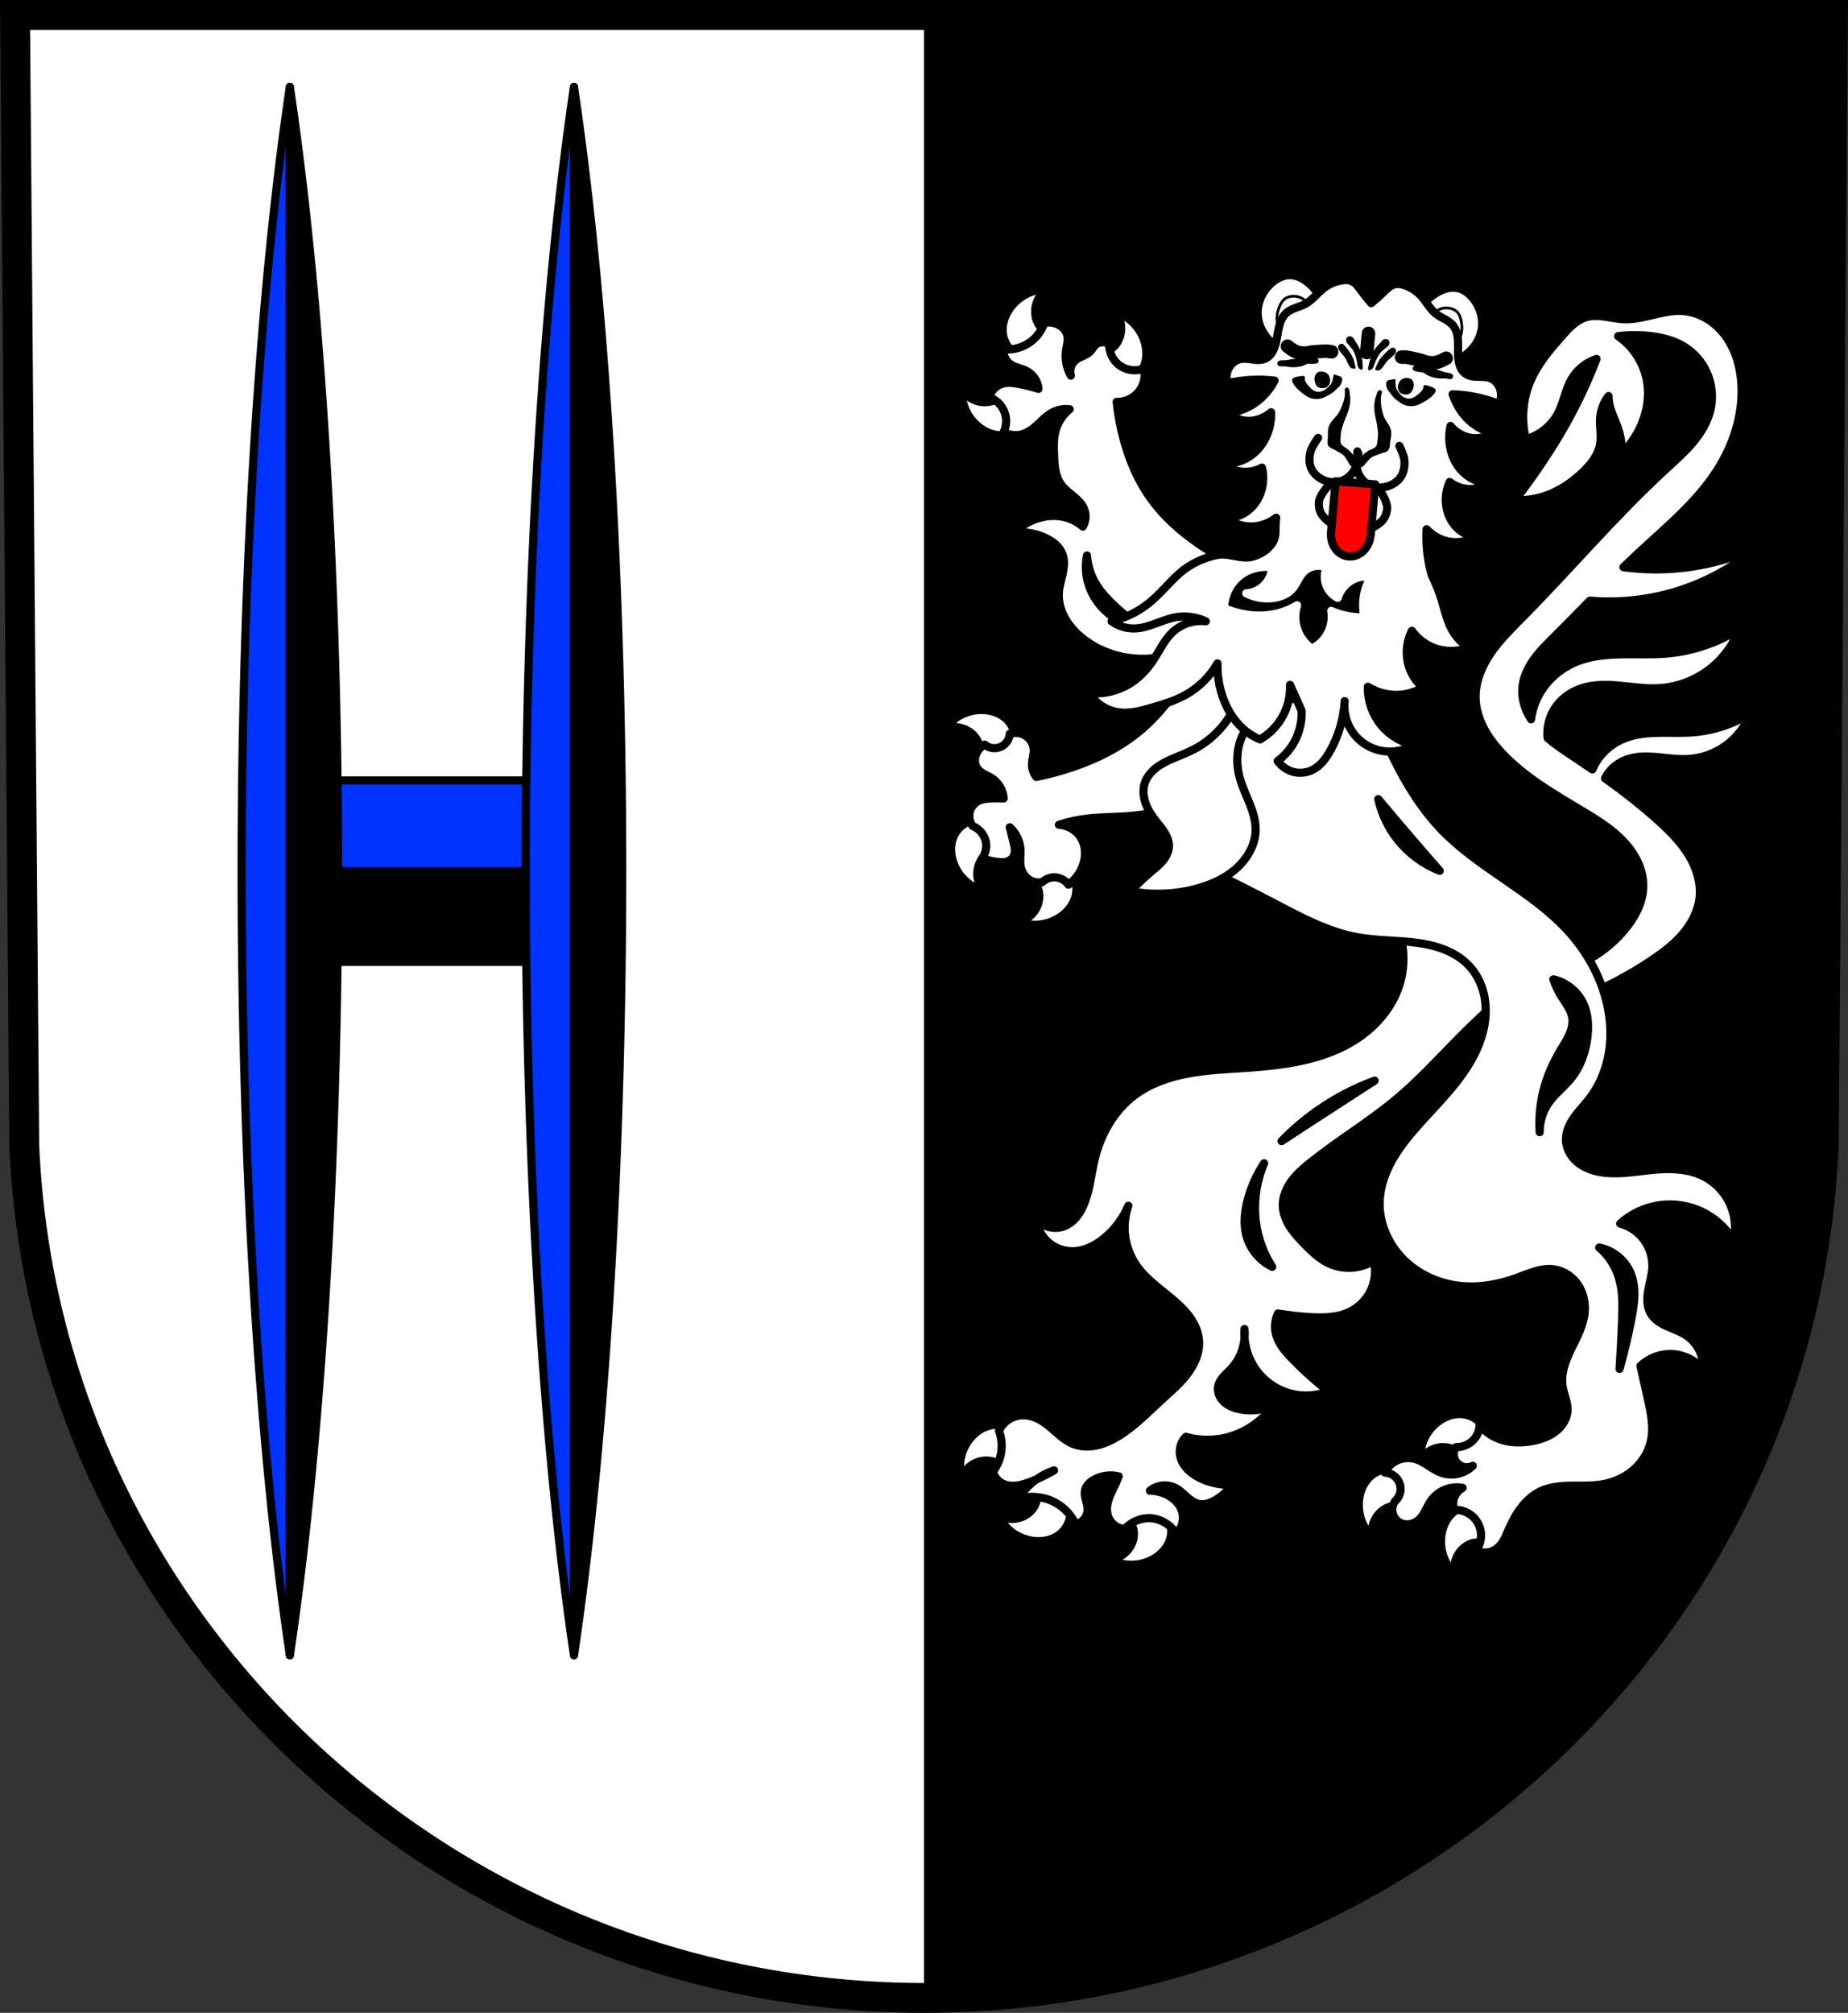
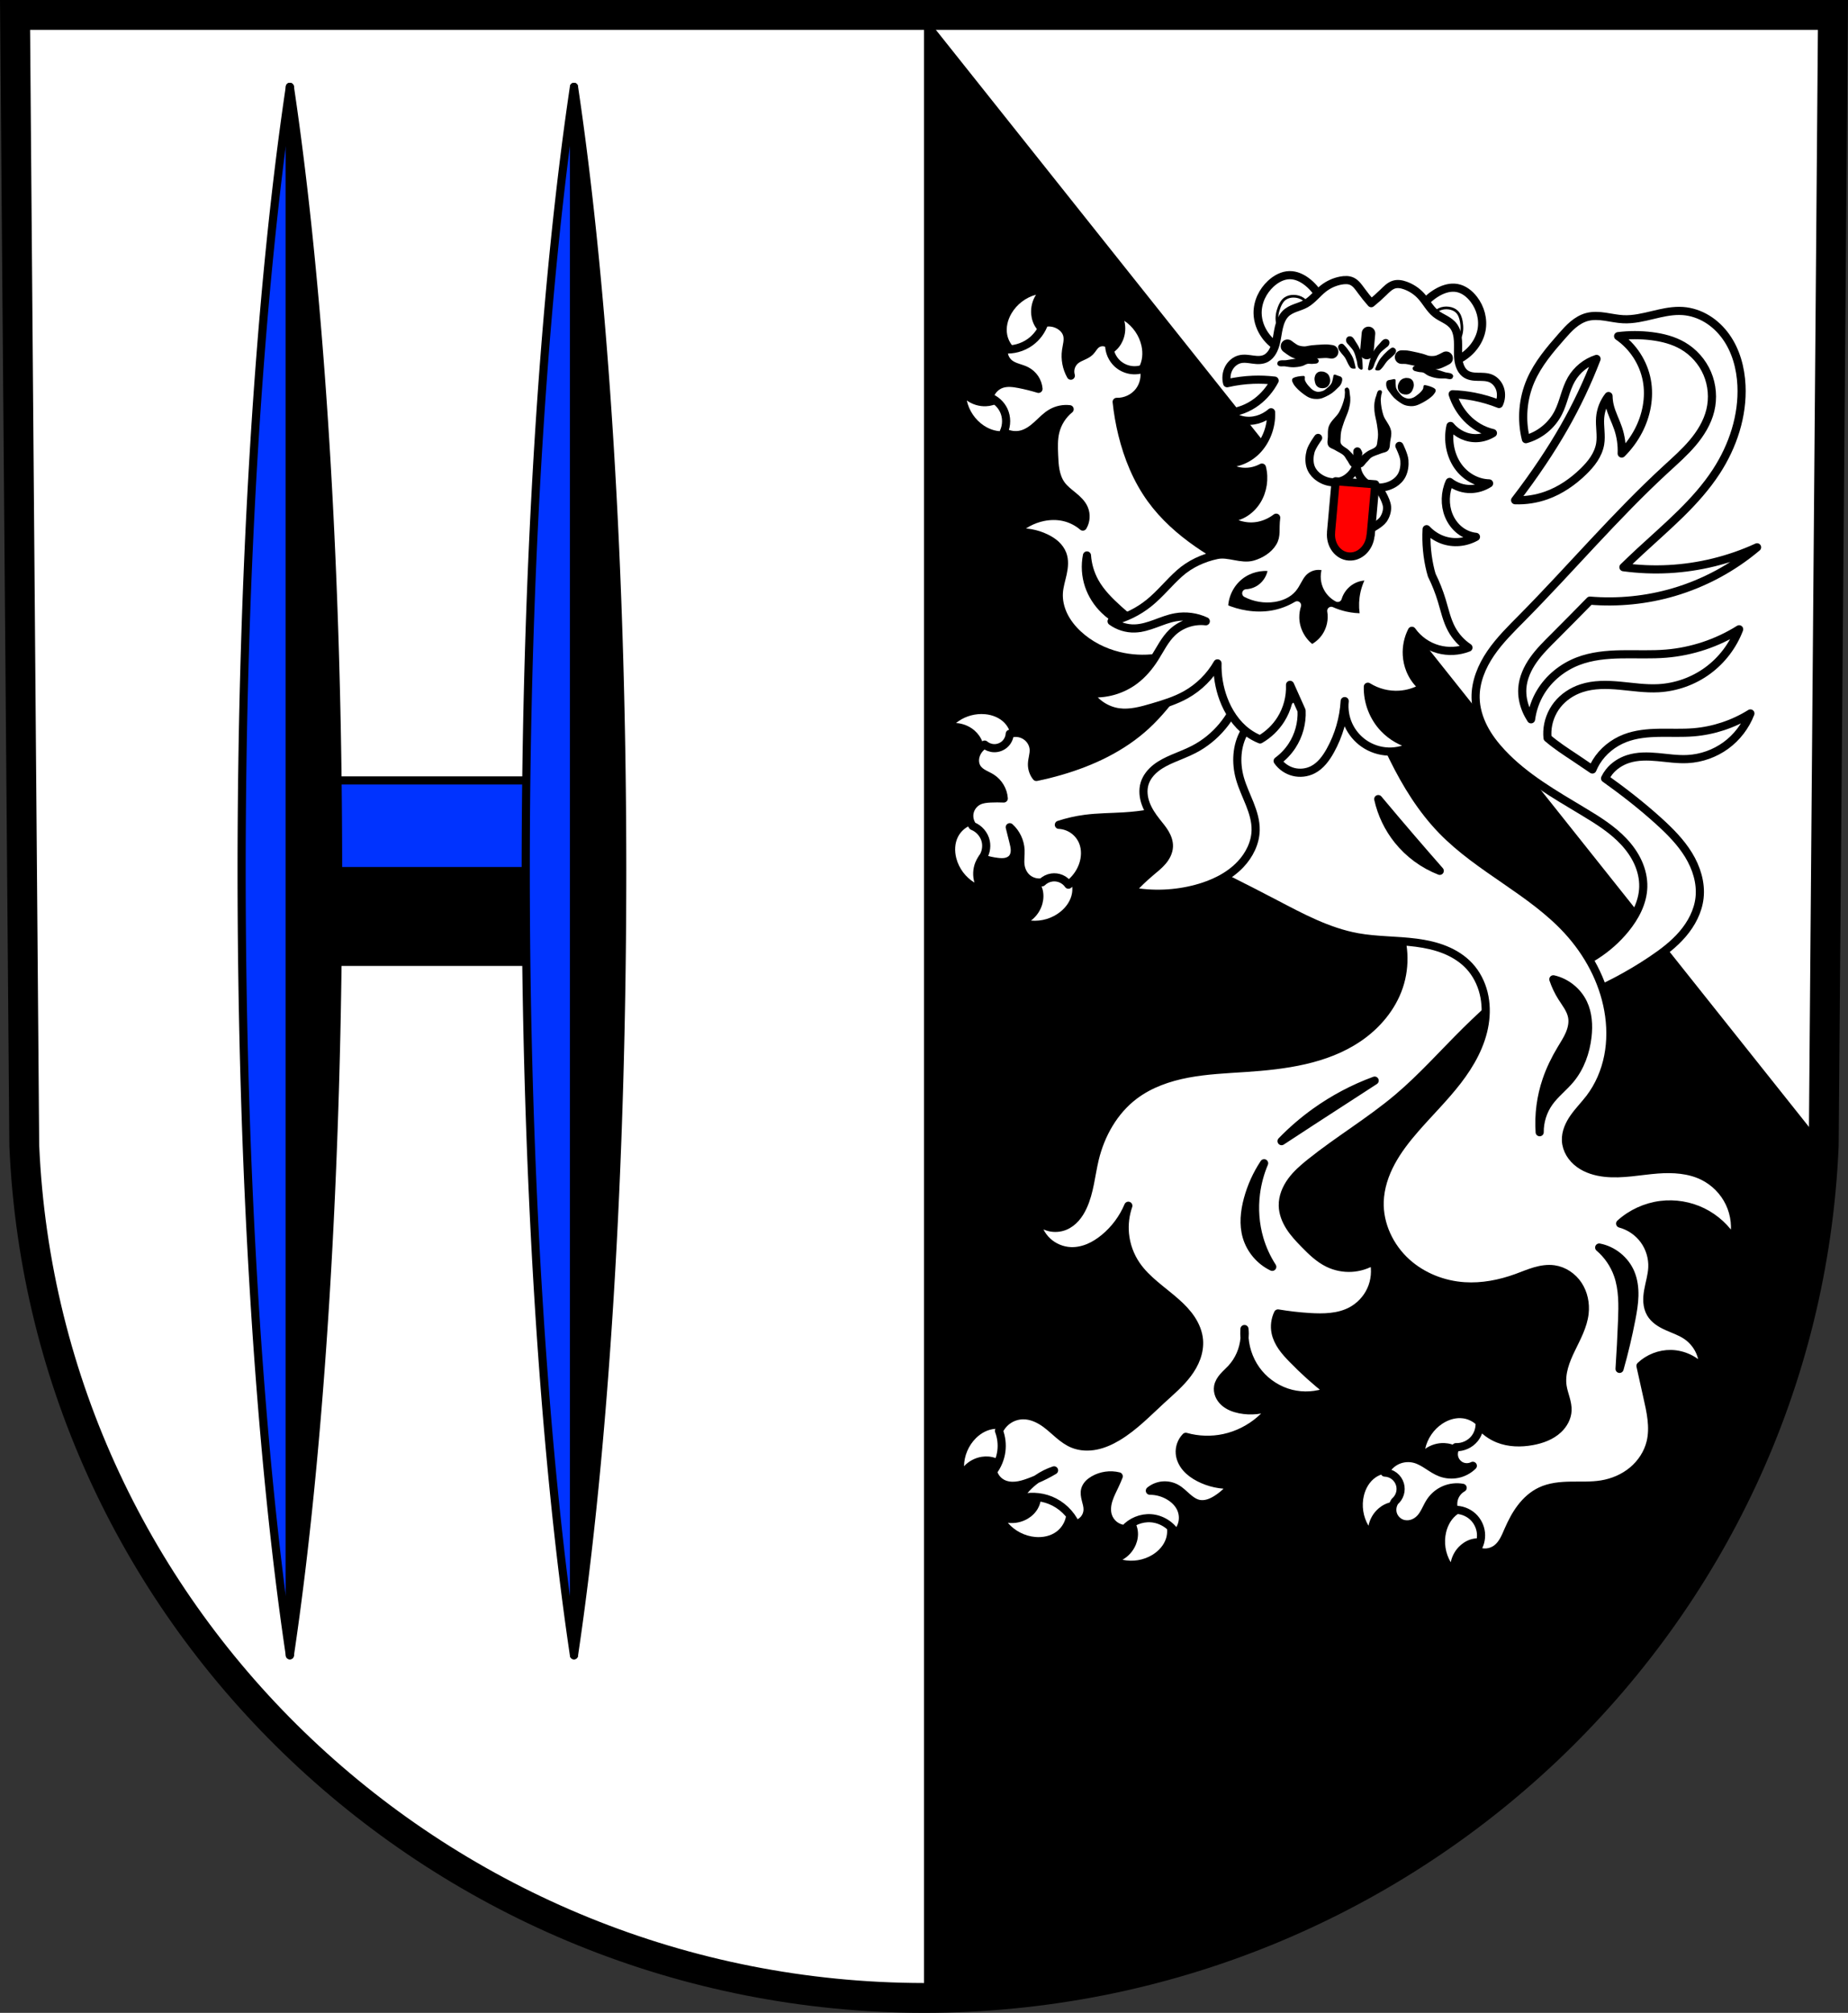
<svg xmlns="http://www.w3.org/2000/svg" xmlns:ns1="http://www.inkscape.org/namespaces/inkscape" xmlns:ns2="http://sodipodi.sourceforge.net/DTD/sodipodi-0.dtd" width="192.212mm" height="209.344mm" viewBox="0 0 681.065 741.769" id="svg8232" version="1.1" ns1:version="0.91 r13725" ns2:docname="DEU Bornheim COA.svg">
  <rect x="0" y="0" width="681.065" height="741.769" fill="#333333" stroke="none" />
  <defs id="defs8234">
    <ns1:path-effect effect="spiro" id="path-effect27066" is_visible="true" />
    <ns1:path-effect effect="spiro" id="path-effect27062" is_visible="true" />
    <ns1:path-effect effect="spiro" id="path-effect27057" is_visible="true" />
    <ns1:path-effect effect="spiro" id="path-effect26023" is_visible="true" />
    <ns1:path-effect effect="spiro" id="path-effect26018" is_visible="true" />
    <ns1:path-effect effect="spiro" id="path-effect26008" is_visible="true" />
    <ns1:path-effect effect="spiro" id="path-effect26004" is_visible="true" />
    <ns1:path-effect effect="spiro" id="path-effect25954" is_visible="true" />
    <ns1:path-effect effect="spiro" id="path-effect25889" is_visible="true" />
    <ns1:path-effect effect="spiro" id="path-effect25884" is_visible="true" />
    <ns1:path-effect effect="spiro" id="path-effect25880" is_visible="true" />
    <ns1:path-effect effect="spiro" id="path-effect25745" is_visible="true" />
    <ns1:path-effect effect="spiro" id="path-effect25740" is_visible="true" />
    <ns1:path-effect effect="spiro" id="path-effect25728" is_visible="true" />
    <ns1:path-effect effect="spiro" id="path-effect25676" is_visible="true" />
    <ns1:path-effect effect="spiro" id="path-effect25625" is_visible="true" />
    <ns1:path-effect effect="spiro" id="path-effect25621" is_visible="true" />
    <ns1:path-effect effect="spiro" id="path-effect25625-8" is_visible="true" />
    <ns1:path-effect effect="spiro" id="path-effect25625-8-2" is_visible="true" />
    <ns1:path-effect effect="spiro" id="path-effect25889-8" is_visible="true" />
    <ns1:path-effect effect="spiro" id="path-effect25954-3" is_visible="true" />
    <ns1:path-effect effect="spiro" id="path-effect4876-9" is_visible="true" />
    <ns1:path-effect effect="spiro" id="path-effect4876" is_visible="true" />
    <ns1:path-effect effect="spiro" id="path-effect14221-1-5" is_visible="true" />
    <ns1:path-effect effect="spiro" id="path-effect14221-9" is_visible="true" />
    <ns1:path-effect effect="spiro" id="path-effect14221-9-5" is_visible="true" />
    <ns1:path-effect effect="spiro" id="path-effect14221-1-5-0" is_visible="true" />
  </defs>
  <ns2:namedview id="base" pagecolor="#ffffff" bordercolor="#666666" borderopacity="1.0" ns1:pageopacity="0.0" ns1:pageshadow="2" ns1:zoom="0.72664161" ns1:cx="340.53244" ns1:cy="370.88436" ns1:document-units="px" ns1:current-layer="layer1" showgrid="false" ns1:window-width="1366" ns1:window-height="745" ns1:window-x="-8" ns1:window-y="-8" ns1:window-maximized="1" fit-margin-top="0" fit-margin-left="0" fit-margin-right="0" fit-margin-bottom="0" ns1:snap-midpoints="true" ns1:snap-smooth-nodes="true" ns1:object-nodes="true" ns1:snap-nodes="false" />
  <g ns1:label="Ebene 1" ns1:groupmode="layer" id="layer1" transform="translate(-9.288,-12.522)">
    <path style="fill:#ffffff;fill-rule:evenodd;stroke:none;stroke-width:11;stroke-opacity:1" ns1:connector-curvature="0" d="m 684.808,18.022 -3.398,416.624 C 673.995,609.897 527.49,748.693 349.821,748.791 172.311,748.576 25.752,609.73 18.232,434.647 l -3.398,-416.624 334.979,0 z" id="path10563-0-6-8" ns2:nodetypes="ccccccc" />
    <rect style="opacity:1;fill:#0033ff;fill-opacity:1;fill-rule:nonzero;stroke:#000000;stroke-width:3;stroke-linecap:round;stroke-linejoin:round;stroke-miterlimit:4;stroke-dasharray:none;stroke-dashoffset:0;stroke-opacity:1" id="rect25591" width="83.637" height="66.785" x="126.649" y="300.127" rx="3.119" ry="3.119" />
    <rect style="opacity:1;fill:#000000;fill-opacity:1;fill-rule:nonzero;stroke:#000000;stroke-width:3;stroke-linecap:round;stroke-linejoin:round;stroke-miterlimit:4;stroke-dasharray:none;stroke-dashoffset:0;stroke-opacity:1" id="rect25617" width="83.637" height="33.392" x="126.649" y="333.52" rx="3.119" ry="3.119" />
-     <path style="opacity:1;fill:#000000;fill-opacity:1;fill-rule:nonzero;stroke:none;stroke-width:3;stroke-linecap:round;stroke-linejoin:round;stroke-miterlimit:4;stroke-dasharray:none;stroke-dashoffset:0;stroke-opacity:1" d="M 340.533 5.5 L 340.533 736.27 C 518.203 736.171 664.706 597.375 672.121 422.125 L 675.52 5.5 L 340.533 5.5 z " transform="translate(9.288,12.522)" id="rect25517" />
+     <path style="opacity:1;fill:#000000;fill-opacity:1;fill-rule:nonzero;stroke:none;stroke-width:3;stroke-linecap:round;stroke-linejoin:round;stroke-miterlimit:4;stroke-dasharray:none;stroke-dashoffset:0;stroke-opacity:1" d="M 340.533 5.5 L 340.533 736.27 C 518.203 736.171 664.706 597.375 672.121 422.125 L 340.533 5.5 z " transform="translate(9.288,12.522)" id="rect25517" />
    <path style="fill:none;fill-rule:evenodd;stroke:#000000;stroke-width:11;stroke-opacity:1" ns1:connector-curvature="0" d="m 684.808,18.022 -3.398,416.624 C 673.995,609.897 527.49,748.693 349.821,748.791 172.311,748.576 25.752,609.73 18.232,434.647 l -3.398,-416.624 334.979,0 z" id="path10563-0-6" ns2:nodetypes="ccccccc" />
    <g id="g25557" />
    <g id="g25593">
      <g transform="translate(679.969,0)" id="g25584">
        <path ns1:connector-curvature="0" id="path25537" d="m -563.856,44.526 a 59.503,405.809 0 0 0 -17.779,289.15 59.503,405.809 0 0 0 17.779,288.838 l 0,-577.987 z" style="opacity:1;fill:#0033ff;fill-opacity:1;fill-rule:nonzero;stroke:#000000;stroke-width:3;stroke-linecap:round;stroke-linejoin:round;stroke-miterlimit:4;stroke-dasharray:none;stroke-dashoffset:0;stroke-opacity:1" />
        <path ns1:connector-curvature="0" id="path25537-2" d="m -563.856,44.526 a 59.503,405.809 0 0 1 17.779,289.15 59.503,405.809 0 0 1 -17.779,288.838 l 0,-577.987 z" style="opacity:1;fill:#000000;fill-opacity:1;fill-rule:nonzero;stroke:#000000;stroke-width:3;stroke-linecap:round;stroke-linejoin:round;stroke-miterlimit:4;stroke-dasharray:none;stroke-dashoffset:0;stroke-opacity:1" />
        <g transform="translate(104.71,0)" id="g25557-6">
          <path ns1:connector-curvature="0" id="path25537-1" d="m -563.856,44.526 a 59.503,405.809 0 0 0 -17.779,289.15 59.503,405.809 0 0 0 17.779,288.838 l 0,-577.987 z" style="opacity:1;fill:#0033ff;fill-opacity:1;fill-rule:nonzero;stroke:#000000;stroke-width:3;stroke-linecap:round;stroke-linejoin:round;stroke-miterlimit:4;stroke-dasharray:none;stroke-dashoffset:0;stroke-opacity:1" />
          <path ns1:connector-curvature="0" id="path25537-2-3" d="m -563.856,44.526 a 59.503,405.809 0 0 1 17.779,289.15 59.503,405.809 0 0 1 -17.779,288.838 l 0,-577.987 z" style="opacity:1;fill:#000000;fill-opacity:1;fill-rule:nonzero;stroke:#000000;stroke-width:3;stroke-linecap:round;stroke-linejoin:round;stroke-miterlimit:4;stroke-dasharray:none;stroke-dashoffset:0;stroke-opacity:1" />
        </g>
      </g>
    </g>
    <g id="g27189" transform="translate(6,0)">
      <path ns1:connector-curvature="0" id="path25623-9" d="m 385.105,121.122 c -3.756,1.011 -7.078,3.546 -9.045,6.902 -1.386,2.365 -2.109,5.2 -1.574,7.889 0.385,1.935 1.42,3.735 2.898,5.041 1.479,1.306 3.393,2.113 5.361,2.256 l 8.061,-6.115 c -2.281,-0.472 -4.363,-1.84 -5.701,-3.746 -1.015,-1.445 -1.601,-3.172 -1.77,-4.93 -0.243,-2.538 0.391,-5.152 1.77,-7.297 z m 32.539,9.629 c 0.631,2.431 0.419,5.073 -0.592,7.373 -0.699,1.591 -1.781,3.024 -3.176,4.061 -1.841,1.368 -4.213,1.999 -6.49,1.73 l 5.662,8.223 c 1.883,0.479 3.92,0.321 5.707,-0.441 1.787,-0.762 3.311,-2.126 4.268,-3.816 1.33,-2.35 1.527,-5.225 0.959,-7.865 -0.807,-3.752 -3.134,-7.152 -6.338,-9.264 z m -42.053,24.588 c -0.579,2.219 -2.032,4.198 -3.977,5.414 -1.473,0.921 -3.202,1.407 -4.938,1.479 -2.51,0.104 -5.048,-0.661 -7.082,-2.135 0.799,3.753 3.119,7.159 6.318,9.277 2.252,1.49 5.001,2.355 7.674,1.973 1.923,-0.275 3.746,-1.198 5.107,-2.584 1.361,-1.386 2.251,-3.228 2.49,-5.156 l -5.594,-8.268 z m -10.668,120.316 c -3.355,0.02 -6.7,1.2 -9.307,3.316 2.508,0.131 4.963,1.128 6.852,2.785 1.306,1.146 2.348,2.61 2.916,4.252 0.75,2.167 0.634,4.618 -0.309,6.709 l 9.549,-2.922 c 1.024,-1.651 1.487,-3.641 1.299,-5.574 -0.165,-1.692 -0.83,-3.328 -1.881,-4.664 -0.15,-0.191 -0.307,-0.377 -0.473,-0.555 -1.84,-1.976 -4.523,-3.031 -7.211,-3.285 -0.478,-0.045 -0.956,-0.065 -1.436,-0.062 z m -0.936,40.383 c -1.213,0.045 -2.417,0.335 -3.514,0.855 -1.755,0.833 -3.223,2.255 -4.111,3.982 -1.235,2.401 -1.315,5.283 -0.643,7.898 0.956,3.716 3.415,7.021 6.701,9.002 -0.728,-2.404 -0.619,-5.052 0.299,-7.391 0.635,-1.617 1.658,-3.092 3.01,-4.184 1.785,-1.44 4.129,-2.166 6.416,-1.988 l -5.986,-7.99 c -0.713,-0.151 -1.444,-0.212 -2.172,-0.186 z m 29.219,15.883 -9.695,2.896 c 1.97,1.243 3.439,3.255 4.023,5.51 0.443,1.709 0.385,3.532 -0.074,5.236 -0.663,2.462 -2.175,4.687 -4.219,6.211 3.872,0.372 7.873,-0.835 10.893,-3.287 2.128,-1.728 3.801,-4.129 4.244,-6.834 0.319,-1.947 -0.017,-3.996 -0.943,-5.738 -0.926,-1.742 -2.436,-3.169 -4.229,-3.994 z M 541.533,535.124 c -2.348,-0.074 -4.7,0.746 -6.672,2.047 -3.203,2.113 -5.527,5.516 -6.332,9.268 2.037,-1.47 4.576,-2.231 7.086,-2.123 1.736,0.074 3.464,0.561 4.936,1.484 1.943,1.219 3.391,3.202 3.967,5.422 l 5.607,-8.26 c -0.237,-1.928 -1.124,-3.772 -2.482,-5.16 -1.359,-1.388 -3.181,-2.314 -5.104,-2.592 -0.334,-0.048 -0.67,-0.075 -1.006,-0.086 z m -170.721,3.943 c -0.243,-0.007 -0.486,-0.004 -0.729,0.01 -2.696,0.15 -5.223,1.534 -7.139,3.438 -2.722,2.704 -4.328,6.501 -4.375,10.338 1.706,-1.844 4.044,-3.092 6.525,-3.482 1.716,-0.27 3.508,-0.134 5.133,0.48 2.145,0.811 3.956,2.467 4.959,4.529 l 3.865,-9.207 c -0.613,-1.843 -1.847,-3.472 -3.453,-4.564 -1.406,-0.956 -3.089,-1.493 -4.787,-1.541 z m 144.166,16.348 c -1.698,0.066 -3.376,0.621 -4.771,1.592 -2.217,1.542 -3.639,4.047 -4.271,6.672 -0.898,3.731 -0.276,7.805 1.697,11.096 0.485,-2.465 1.821,-4.754 3.729,-6.389 1.319,-1.131 2.915,-1.953 4.621,-2.283 2.252,-0.435 4.665,0.025 6.602,1.254 l -1.541,-9.863 c -1.489,-1.248 -3.397,-1.989 -5.338,-2.076 -0.243,-0.011 -0.484,-0.011 -0.727,-0.002 z m -128.266,6.297 c 0.549,2.264 0.204,4.73 -0.945,6.756 -0.872,1.536 -2.181,2.805 -3.697,3.709 -2.19,1.306 -4.823,1.852 -7.352,1.523 2.521,2.962 6.234,4.88 10.109,5.221 2.731,0.24 5.602,-0.319 7.803,-1.953 1.584,-1.176 2.769,-2.882 3.316,-4.777 0.548,-1.896 0.457,-3.971 -0.256,-5.811 l -8.979,-4.668 z m 158.58,7.166 c -1.698,0.066 -3.376,0.623 -4.771,1.594 -2.217,1.542 -3.637,4.047 -4.27,6.672 -0.898,3.731 -0.276,7.805 1.697,11.096 0.485,-2.465 1.821,-4.754 3.729,-6.389 1.319,-1.131 2.915,-1.953 4.621,-2.283 2.252,-0.435 4.663,0.023 6.6,1.252 l -1.541,-9.863 c -1.489,-1.248 -3.395,-1.989 -5.336,-2.076 -0.243,-0.011 -0.486,-0.011 -0.729,-0.002 z m -116.064,0.312 -9.854,1.604 c 1.771,1.458 2.957,3.607 3.244,5.883 0.217,1.724 -0.068,3.496 -0.732,5.102 -0.96,2.321 -2.72,4.304 -4.912,5.531 3.742,0.852 7.806,0.176 11.072,-1.838 2.298,-1.417 4.238,-3.548 5.014,-6.135 0.558,-1.861 0.487,-3.903 -0.199,-5.721 -0.686,-1.817 -1.984,-3.399 -3.633,-4.426 z" style="fill:#ffffff;fill-rule:evenodd;stroke:none;stroke-width:1px;stroke-linecap:butt;stroke-linejoin:miter;stroke-opacity:1" />
      <path ns1:connector-curvature="0" id="path25619-4" d="m 389.73,131.341 c -0.524,0.003 -1.05,0.06 -1.562,0.172 -0.952,2.834 -2.812,5.354 -5.238,7.1 -2.782,2.001 -6.296,2.96 -9.709,2.648 -0.123,0.993 0.018,2.018 0.402,2.941 0.385,0.923 1.013,1.744 1.805,2.355 0.89,0.688 1.958,1.1 3.025,1.457 1.067,0.357 2.156,0.67 3.152,1.191 1.225,0.641 2.287,1.595 3.055,2.746 0.767,1.151 1.239,2.495 1.359,3.873 -2.321,-0.71 -4.678,-1.3 -7.061,-1.766 -2.193,-0.428 -4.514,-0.743 -6.621,0 -2.149,0.758 -3.864,2.644 -4.414,4.855 2.309,0.842 4.258,2.628 5.297,4.855 1.156,2.478 1.156,5.466 0,7.943 1.976,1.148 4.414,1.473 6.621,0.883 2.191,-0.586 4.063,-2.001 5.736,-3.531 1.7,-1.555 3.289,-3.282 5.297,-4.412 1.994,-1.123 4.347,-1.594 6.619,-1.324 -2.618,2.116 -4.509,5.112 -5.295,8.385 -0.656,2.731 -0.553,5.578 -0.441,8.385 0.076,1.919 0.155,3.846 0.514,5.732 0.358,1.887 1.008,3.746 2.133,5.303 1.198,1.658 2.873,2.896 4.451,4.197 1.578,1.301 3.128,2.749 3.936,4.629 0.906,2.11 0.737,4.65 -0.441,6.621 -2.016,-1.734 -4.466,-2.959 -7.062,-3.531 -2.46,-0.542 -5.033,-0.501 -7.502,0 -3.994,0.81 -7.732,2.834 -10.592,5.736 3.96,-0.409 8.028,0.312 11.607,2.055 1.296,0.631 2.536,1.397 3.598,2.373 1.061,0.976 1.94,2.168 2.447,3.518 0.843,2.243 0.607,4.745 0.105,7.088 -0.502,2.343 -1.258,4.645 -1.428,7.035 -0.208,2.92 0.482,5.87 1.768,8.5 1.286,2.63 3.151,4.952 5.293,6.947 4.186,3.9 9.45,6.579 15.006,7.943 8.995,2.209 18.801,0.924 26.922,-3.529 l 37.074,-22.51 c -12.462,-2.872 -24.367,-8.146 -34.867,-15.447 -6.524,-4.536 -12.551,-9.895 -17.213,-16.33 -5.132,-7.084 -8.506,-15.336 -10.592,-23.832 -0.967,-3.938 -1.667,-7.942 -2.092,-11.975 3.167,0.11 6.349,-1.395 8.271,-3.914 1.791,-2.347 2.457,-5.515 1.764,-8.385 -1.612,0.634 -3.401,0.808 -5.105,0.498 -1.704,-0.31 -3.318,-1.103 -4.604,-2.264 -1.965,-1.775 -3.12,-4.415 -3.09,-7.062 -0.674,-0.563 -1.549,-0.879 -2.428,-0.879 -0.878,0 -1.752,0.316 -2.426,0.879 -0.884,0.738 -1.389,1.838 -2.207,2.648 -0.73,0.722 -1.674,1.182 -2.609,1.605 -0.935,0.424 -1.893,0.834 -2.688,1.484 -0.82,0.672 -1.436,1.588 -1.748,2.602 -0.312,1.013 -0.319,2.118 -0.018,3.135 -1.575,-2.787 -2.205,-6.097 -1.766,-9.268 0.136,-0.98 0.372,-1.945 0.504,-2.926 0.132,-0.981 0.157,-1.995 -0.119,-2.945 -0.373,-1.283 -1.281,-2.368 -2.379,-3.129 -1.294,-0.898 -2.872,-1.37 -4.445,-1.361 z m 14.15,85.871 c 0.227,3.373 1.199,6.695 2.826,9.658 2.208,4.021 5.543,7.295 8.951,10.365 2.525,2.275 5.118,4.475 7.773,6.596 -4.94,-0.751 -9.626,-3.094 -13.191,-6.596 -2.541,-2.496 -4.521,-5.575 -5.654,-8.951 -1.19,-3.546 -1.435,-7.404 -0.705,-11.072 z m 126.459,132.365 -12.799,2.646 c 3.436,7.391 3.92,16.108 1.324,23.834 -2.615,7.782 -8.206,14.379 -15.006,18.979 -11.997,8.115 -27.035,10.065 -41.486,11.033 -7.14,0.479 -14.319,0.775 -21.352,2.1 -7.032,1.324 -13.984,3.737 -19.693,8.051 -7.475,5.648 -12.362,14.285 -14.564,23.391 -1.43,5.911 -1.837,12.146 -4.414,17.654 -0.7,1.496 -1.56,2.927 -2.656,4.162 -1.096,1.235 -2.437,2.273 -3.965,2.9 -1.802,0.741 -3.841,0.888 -5.73,0.416 -1.89,-0.472 -3.62,-1.563 -4.861,-3.064 0.345,3.158 1.859,6.173 4.184,8.338 2.325,2.164 5.441,3.459 8.615,3.578 2.261,0.085 4.525,-0.41 6.611,-1.287 2.086,-0.877 4,-2.129 5.746,-3.568 3.846,-3.17 6.898,-7.29 8.832,-11.883 -1.137,3.298 -1.577,6.837 -1.25,10.311 0.389,4.136 1.851,8.167 4.203,11.592 3.823,5.566 9.717,9.282 14.756,13.777 2.045,1.824 3.975,3.808 5.486,6.094 1.511,2.286 2.595,4.896 2.84,7.625 0.201,2.24 -0.17,4.513 -0.932,6.629 -0.762,2.116 -1.908,4.08 -3.258,5.879 -2.699,3.598 -6.176,6.52 -9.492,9.559 -5.246,4.807 -10.223,10.03 -16.33,13.682 -2.453,1.467 -5.093,2.673 -7.895,3.24 -2.802,0.567 -5.781,0.468 -8.436,-0.592 -1.962,-0.783 -3.687,-2.058 -5.301,-3.422 -1.614,-1.364 -3.145,-2.831 -4.85,-4.08 -2.446,-1.792 -5.355,-3.14 -8.387,-3.09 -1.849,0.031 -3.685,0.592 -5.236,1.6 -1.551,1.008 -2.811,2.459 -3.59,4.137 0.9,2.379 1.206,4.981 0.883,7.504 -0.348,2.714 -1.426,5.33 -3.09,7.502 0.482,1.881 1.802,3.531 3.531,4.414 1.486,0.759 3.213,0.953 4.873,0.791 1.66,-0.162 3.268,-0.662 4.836,-1.232 0.95,-0.346 1.887,-0.726 2.816,-1.125 0.092,-0.065 0.181,-0.135 0.273,-0.199 1.901,-1.313 3.989,-2.357 6.18,-3.09 -2.072,1.242 -4.233,2.336 -6.453,3.289 -2.727,1.941 -5.055,4.441 -6.787,7.305 3.861,-1.244 8.157,-1.084 11.916,0.441 4.047,1.643 7.429,4.864 9.268,8.826 1.21,-0.262 2.327,-0.938 3.119,-1.889 0.792,-0.951 1.256,-2.171 1.295,-3.408 0.04,-1.27 -0.35,-2.509 -0.664,-3.74 -0.314,-1.232 -0.555,-2.536 -0.219,-3.762 0.212,-0.774 0.647,-1.476 1.193,-2.062 0.547,-0.587 1.204,-1.063 1.896,-1.469 2.761,-1.618 6.164,-2.104 9.268,-1.324 -0.409,1.043 -0.851,2.074 -1.324,3.09 -0.852,1.826 -1.81,3.613 -2.418,5.533 -0.608,1.921 -0.847,4.023 -0.23,5.941 0.425,1.323 1.255,2.514 2.348,3.373 1.093,0.859 2.446,1.382 3.832,1.482 2.392,-2.722 6.095,-4.238 9.709,-3.973 3.767,0.276 7.342,2.489 9.27,5.738 1.193,-1.172 2.017,-2.716 2.33,-4.359 0.313,-1.643 0.113,-3.381 -0.566,-4.91 -0.815,-1.835 -2.283,-3.325 -3.971,-4.412 -2.222,-1.431 -4.861,-2.207 -7.504,-2.207 1.335,-1.092 3.003,-1.774 4.721,-1.93 1.718,-0.156 3.48,0.214 4.99,1.047 1.498,0.826 2.712,2.069 3.994,3.201 1.282,1.132 2.715,2.196 4.391,2.537 1.148,0.233 2.349,0.107 3.469,-0.236 1.12,-0.344 2.166,-0.898 3.152,-1.529 2.204,-1.41 4.155,-3.212 5.736,-5.297 -4.257,0.25 -8.577,-0.676 -12.357,-2.648 -1.743,-0.909 -3.39,-2.051 -4.68,-3.535 -1.29,-1.484 -2.209,-3.332 -2.383,-5.291 -0.2,-2.248 0.628,-4.567 2.207,-6.18 4.579,1.29 9.473,1.443 14.123,0.441 4.874,-1.05 9.464,-3.364 13.24,-6.619 1.818,-1.567 3.452,-3.349 4.855,-5.297 -3.853,1.694 -8.233,2.164 -12.357,1.324 -2.092,-0.426 -4.169,-1.211 -5.742,-2.654 -0.787,-0.722 -1.435,-1.603 -1.836,-2.592 -0.401,-0.989 -0.55,-2.087 -0.367,-3.139 0.238,-1.371 1.019,-2.594 1.934,-3.643 0.915,-1.049 1.975,-1.959 2.922,-2.979 2.819,-3.033 4.541,-7.046 4.885,-11.168 -0.094,-1.129 -0.107,-2.265 -0.029,-3.396 0.119,1.129 0.124,2.266 0.029,3.396 0.392,4.71 2.235,9.302 5.266,12.934 3.058,3.664 7.289,6.341 11.918,7.502 4.505,1.13 9.36,0.817 13.682,-0.883 -4.674,-3.669 -9.101,-7.653 -13.24,-11.916 -1.355,-1.396 -2.686,-2.827 -3.795,-4.426 -1.109,-1.599 -1.995,-3.377 -2.385,-5.283 -0.483,-2.366 -0.168,-4.888 0.883,-7.062 3.799,0.637 7.63,1.079 11.475,1.324 5.259,0.335 10.783,0.247 15.447,-2.205 3.232,-1.699 5.872,-4.501 7.377,-7.828 1.505,-3.327 1.866,-7.159 1.008,-10.709 -2.482,1.539 -5.355,2.44 -8.271,2.594 -2.916,0.153 -5.868,-0.441 -8.498,-1.711 -3.411,-1.647 -6.184,-4.35 -8.828,-7.062 -1.933,-1.983 -3.845,-4.012 -5.336,-6.346 -1.491,-2.333 -2.549,-5.009 -2.607,-7.777 -0.068,-3.26 1.259,-6.433 3.184,-9.064 1.925,-2.632 4.423,-4.785 6.967,-6.824 10.426,-8.357 22.009,-15.211 32.219,-23.832 8.985,-7.587 16.795,-16.445 25.156,-24.715 8.164,-8.074 16.869,-15.6 26.039,-22.51 l -39.279,-20.301 z m -20.432,61.166 c -7.734,4.983 -15.454,9.987 -23.16,15.012 -3.72,2.426 -7.436,4.856 -11.15,7.291 3.815,-3.936 7.983,-7.529 12.438,-10.723 6.725,-4.822 14.105,-8.728 21.873,-11.58 z m -40.744,30.453 c -1.5,3.558 -2.513,7.32 -3.002,11.15 -0.713,5.587 -0.302,11.323 1.285,16.727 1.068,3.634 2.663,7.114 4.719,10.295 -4.526,-2.165 -8.049,-6.331 -9.436,-11.152 -1.281,-4.454 -0.775,-9.249 0.43,-13.725 1.27,-4.716 3.305,-9.224 6.004,-13.295 z" style="fill:#ffffff;fill-rule:evenodd;stroke:#000000;stroke-width:3;stroke-linecap:butt;stroke-linejoin:round;stroke-miterlimit:4;stroke-dasharray:none;stroke-opacity:1" />
      <path id="path25878-6" d="m 622.08,127.091 c -3.225,-6.6e-4 -6.429,0.741 -9.578,1.496 -3.599,0.863 -7.254,1.752 -10.951,1.578 -2.249,-0.106 -4.459,-0.604 -6.688,-0.93 -2.228,-0.326 -4.532,-0.474 -6.707,0.109 -1.904,0.511 -3.628,1.567 -5.139,2.834 -1.511,1.267 -2.826,2.746 -4.129,4.227 -4.414,5.016 -8.818,10.2 -11.477,16.33 -2.93,6.756 -3.559,14.485 -1.764,21.627 5.082,-1.406 9.513,-5.016 11.916,-9.709 2.021,-3.946 2.634,-8.522 4.854,-12.359 2.035,-3.519 5.404,-6.244 9.27,-7.502 -3.328,8.671 -7.315,17.088 -11.916,25.156 -2.488,4.363 -5.155,8.623 -7.945,12.799 -3.221,4.822 -6.607,9.533 -10.15,14.123 3.89,0.139 7.806,-0.464 11.475,-1.766 5.155,-1.829 9.764,-5.009 13.682,-8.826 1.443,-1.406 2.806,-2.909 3.908,-4.596 1.102,-1.687 1.94,-3.567 2.271,-5.555 0.533,-3.198 -0.262,-6.479 0,-9.711 0.232,-2.872 1.319,-5.669 3.088,-7.943 0.02,1.188 0.169,2.375 0.441,3.531 0.685,2.902 2.135,5.56 3.09,8.385 1.005,2.973 1.457,6.132 1.324,9.268 2.476,-2.454 4.57,-5.293 6.18,-8.385 2.946,-5.659 4.24,-12.262 3.09,-18.537 -1.201,-6.55 -5.102,-12.563 -10.594,-16.33 4.098,-0.512 8.259,-0.512 12.357,0 3.998,0.5 7.991,1.509 11.477,3.531 4.004,2.323 7.223,5.97 9.035,10.229 1.813,4.259 2.209,9.108 1.115,13.605 -1.084,4.458 -3.562,8.475 -6.527,11.977 -2.965,3.501 -6.426,6.542 -9.803,9.648 -18.686,17.191 -35.113,36.667 -52.961,54.727 -4.125,4.174 -8.355,8.308 -11.66,13.158 -3.305,4.85 -5.663,10.544 -5.553,16.412 0.072,3.837 1.201,7.611 2.957,11.023 1.756,3.412 4.127,6.479 6.752,9.279 8.462,9.028 19.409,15.247 30.012,21.625 5.328,3.205 10.682,6.539 14.926,11.084 2.122,2.272 3.949,4.84 5.229,7.674 1.279,2.833 2.001,5.939 1.914,9.047 -0.16,5.703 -3.012,11.029 -6.621,15.447 -6.086,7.451 -14.545,12.934 -23.832,15.447 l 6.619,10.152 c 9.449,-3.716 18.493,-8.461 26.922,-14.123 4.139,-2.781 8.166,-5.816 11.412,-9.602 3.246,-3.785 5.691,-8.394 6.242,-13.35 0.613,-5.509 -1.153,-11.09 -4.045,-15.818 -2.892,-4.729 -6.856,-8.704 -10.961,-12.428 -6.26,-5.679 -12.935,-10.873 -19.816,-15.787 0.41,-0.839 0.903,-1.638 1.482,-2.371 1.768,-2.238 4.257,-3.866 6.969,-4.748 3.509,-1.142 7.294,-1.057 10.969,-0.719 3.675,0.338 7.35,0.917 11.035,0.719 5.027,-0.271 9.966,-2.025 14.037,-4.986 4.072,-2.961 7.262,-7.119 9.068,-11.818 -6.285,3.93 -13.517,6.332 -20.904,6.941 -4.242,0.35 -8.508,0.118 -12.764,0.191 -4.255,0.073 -8.573,0.466 -12.543,2 -4.363,1.686 -8.2,4.774 -10.635,8.768 -0.536,0.879 -0.994,1.801 -1.385,2.752 -2.124,-1.462 -4.259,-2.909 -6.408,-4.332 -3.467,-2.296 -6.991,-4.58 -10.125,-7.293 -0.078,-0.805 -0.105,-1.615 -0.066,-2.424 0.168,-3.526 1.462,-6.989 3.646,-9.762 2.275,-2.887 5.475,-4.997 8.969,-6.139 4.515,-1.476 9.391,-1.366 14.121,-0.93 4.731,0.436 9.461,1.184 14.205,0.93 6.483,-0.348 12.851,-2.615 18.094,-6.443 5.243,-3.828 9.343,-9.204 11.648,-15.273 -8.083,5.077 -17.397,8.183 -26.91,8.971 -5.46,0.452 -10.951,0.153 -16.43,0.248 -5.478,0.095 -11.036,0.602 -16.145,2.584 -5.623,2.181 -10.558,6.176 -13.689,11.33 -1.856,3.054 -3.032,6.499 -3.516,10.039 -0.652,-1.025 -1.244,-2.088 -1.723,-3.205 -1.11,-2.587 -1.691,-5.424 -1.498,-8.232 0.261,-3.806 1.923,-7.405 4.129,-10.518 2.206,-3.112 4.949,-5.799 7.652,-8.49 4.412,-4.392 8.764,-8.847 13.131,-13.285 10.383,0.865 20.926,-0.189 30.922,-3.131 11.225,-3.303 21.749,-8.97 30.686,-16.523 -10.224,4.692 -21.34,7.43 -32.574,8.025 -5.567,0.295 -11.159,0.055 -16.684,-0.689 1.979,-1.919 3.969,-3.826 5.99,-5.701 10.023,-9.296 20.789,-18.113 28.246,-29.57 6.118,-9.4 9.81,-20.575 9.268,-31.777 -0.308,-6.355 -2.028,-12.759 -5.734,-17.932 -1.853,-2.586 -4.189,-4.839 -6.904,-6.496 -2.716,-1.657 -5.813,-2.711 -8.986,-2.936 -0.462,-0.033 -0.924,-0.047 -1.385,-0.047 z" style="fill:#ffffff;fill-rule:evenodd;stroke:#000000;stroke-width:3;stroke-linecap:butt;stroke-linejoin:round;stroke-miterlimit:4;stroke-dasharray:none;stroke-opacity:1" ns1:connector-curvature="0" />
      <path ns2:nodetypes="aaacaacacaaacaaacacaacaaacacaaacaaaccaa" ns1:connector-curvature="0" ns1:original-d="m 436.77436,309.4138 c -5.70961,3.32478 -12.86969,3.10192 -19.41925,3.97212 -4.67579,0.62125 -9.45431,0.21072 -14.12308,0.88269 -3.28522,0.47284 -9.70963,2.20673 -9.70963,2.20673 0,0 7.16833,2.99322 8.82693,6.17885 1.35879,2.60977 0.93045,6.03561 0,8.82693 -0.93043,2.79132 -5.29616,7.06154 -5.29616,7.06154 0,0 -3.93902,-2.7139 -6.17885,-2.64808 -1.31527,0.0386 -3.53076,1.76539 -3.53076,1.76539 0,0 -4.21071,-0.472 -5.7375,-1.76539 -1.25502,-1.06316 -1.82884,-2.81266 -2.20673,-4.41346 -0.43941,-1.86134 0.41958,-3.87159 0,-5.7375 -0.67856,-3.01757 -3.97213,-8.38558 -3.97213,-8.38558 0,0 1.16623,3.48329 1.32404,5.29615 0.17908,2.05708 0.88661,4.59764 -0.44135,6.17885 -1.17029,1.39348 -3.47651,1.3075 -5.29615,1.32404 -1.96269,0.0178 -5.73751,-1.32404 -5.73751,-1.32404 0,0 1.83614,-4.13568 1.32404,-6.17885 -0.60909,-2.43012 -4.85481,-5.7375 -4.85481,-5.7375 0,0 -0.0793,-7.06383 2.20673,-9.26827 1.07997,-1.04141 2.92048,-0.73486 4.41347,-0.8827 1.61039,-0.15946 4.85481,0 4.85481,0 0,0 -2.42029,-5.39425 -4.41347,-7.50289 -1.45748,-1.54191 -4.21812,-1.70332 -5.29615,-3.53077 -0.90009,-1.5258 -0.99498,-3.61338 -0.44135,-5.29615 0.48874,-1.48553 3.08943,-3.53077 3.08943,-3.53077 0,0 2.29723,1.56552 3.53077,1.32403 2.55425,-0.50005 5.7375,-5.29615 5.7375,-5.29615 0,0 4.83176,-0.042 6.62021,1.32404 1.30712,0.99838 1.92336,2.79326 2.20673,4.41346 0.3139,1.79481 -0.83218,3.61669 -0.63999,5.42858 0.17615,1.66053 1.61721,4.74133 1.61721,4.74133 0,0 6.13125,-1.13132 9.02557,-2.24143 11.09979,-4.2573 22.25898,-9.2565 31.48377,-16.75541 9.80741,-7.97254 15.50862,-20.02315 24.27404,-29.12886 2.74527,-2.85184 8.82693,-7.94423 8.82693,-7.94423 l 16.77116,5.7375 c 0,0 -3.89632,18.10226 -8.38558,26.03944 -7.59681,13.43146 -17.11801,27.10128 -30.45289,34.86636 z" ns1:path-effect="#path-effect25954-3" id="path25952-9" d="m 436.774,309.414 c -6.12,2.574 -12.792,3.575 -19.419,3.972 -4.71,0.282 -9.445,0.271 -14.123,0.883 -3.296,0.431 -6.551,1.171 -9.71,2.207 1.892,0.092 3.754,0.729 5.306,1.815 1.552,1.086 2.788,2.618 3.521,4.364 1.167,2.777 1.026,5.995 0,8.827 -1.017,2.807 -2.886,5.299 -5.296,7.062 -0.677,-0.966 -1.628,-1.738 -2.713,-2.203 -1.085,-0.465 -2.299,-0.621 -3.466,-0.445 -1.323,0.199 -2.578,0.827 -3.531,1.765 -2.046,0.338 -4.235,-0.336 -5.737,-1.765 -1.214,-1.155 -1.966,-2.755 -2.207,-4.413 -0.275,-1.895 0.09,-3.825 0,-5.737 -0.15,-3.171 -1.613,-6.261 -3.972,-8.386 0.438,1.766 0.879,3.532 1.324,5.296 0.263,1.044 0.53,2.099 0.537,3.176 0.008,1.076 -0.27,2.193 -0.979,3.003 -0.624,0.713 -1.533,1.133 -2.465,1.307 -0.931,0.174 -1.89,0.122 -2.832,0.017 -1.955,-0.218 -3.884,-0.664 -5.738,-1.324 1.269,-1.758 1.761,-4.056 1.324,-6.179 -0.527,-2.559 -2.419,-4.794 -4.855,-5.737 -1.093,-1.447 -1.5,-3.39 -1.08,-5.154 0.42,-1.764 1.659,-3.315 3.286,-4.114 1.356,-0.666 2.904,-0.813 4.413,-0.883 1.617,-0.075 3.238,-0.075 4.855,0 -0.199,-3.002 -1.886,-5.87 -4.413,-7.503 -0.899,-0.581 -1.887,-1.008 -2.825,-1.523 -0.938,-0.515 -1.848,-1.137 -2.471,-2.008 -0.538,-0.751 -0.837,-1.663 -0.898,-2.585 -0.06,-0.922 0.113,-1.853 0.457,-2.711 0.593,-1.48 1.701,-2.747 3.089,-3.531 0.981,0.825 2.249,1.301 3.531,1.324 1.437,0.026 2.876,-0.521 3.932,-1.496 1.056,-0.975 1.717,-2.366 1.805,-3.8 1.117,-0.375 2.332,-0.452 3.487,-0.221 1.155,0.231 2.247,0.769 3.134,1.545 1.271,1.112 2.105,2.728 2.207,4.413 0.11,1.823 -0.604,3.603 -0.64,5.429 -0.033,1.704 0.55,3.413 1.617,4.741 3.037,-0.626 6.049,-1.374 9.026,-2.241 11.517,-3.355 22.671,-8.618 31.484,-16.755 9.297,-8.584 15.578,-19.937 24.274,-29.129 2.723,-2.879 5.678,-5.538 8.827,-7.944 l 16.771,5.737 c -1.949,8.923 -4.761,17.656 -8.386,26.039 -3.139,7.261 -6.916,14.304 -11.908,20.441 -4.991,6.137 -11.253,11.358 -18.545,14.425 z" style="fill:#ffffff;fill-rule:evenodd;stroke:#000000;stroke-width:3;stroke-linecap:butt;stroke-linejoin:round;stroke-miterlimit:4;stroke-dasharray:none;stroke-opacity:1" />
      <path id="path26002-6" d="m 502.394,250.595 -15.604,14.357 -28.088,19.348 -16.852,29.336 -2.496,14.98 c 11.339,5.405 22.575,11.023 33.703,16.852 9.755,5.109 19.632,10.452 30.467,12.424 7.163,1.303 14.517,1.084 21.736,2.031 3.609,0.474 7.2,1.246 10.574,2.613 3.374,1.367 6.534,3.35 9.002,6.025 2.567,2.783 4.331,6.267 5.238,9.943 0.907,3.676 0.972,7.538 0.379,11.277 -1.229,7.754 -5.216,14.83 -10.01,21.047 -4.794,6.217 -10.427,11.73 -15.58,17.652 -3.334,3.832 -6.486,7.862 -8.891,12.336 -2.405,4.474 -4.049,9.425 -4.217,14.502 -0.28,8.457 3.696,16.812 9.986,22.471 5.794,5.213 13.443,8.228 21.221,8.736 6.566,0.43 13.167,-0.866 19.35,-3.119 2.23,-0.813 4.419,-1.752 6.699,-2.414 2.28,-0.662 4.681,-1.042 7.031,-0.707 3.604,0.513 6.875,2.747 8.877,5.787 2.002,3.041 2.768,6.824 2.359,10.441 -0.531,4.702 -2.905,8.957 -4.959,13.221 -1.027,2.132 -1.989,4.309 -2.611,6.592 -0.622,2.283 -0.899,4.686 -0.545,7.025 0.231,1.523 0.724,2.993 1.141,4.477 0.417,1.483 0.761,3.01 0.684,4.549 -0.131,2.604 -1.49,5.051 -3.387,6.84 -2.611,2.463 -6.14,3.741 -9.672,4.379 -4.16,0.751 -8.558,0.675 -12.482,-0.895 -2.655,-1.062 -5.039,-2.796 -6.867,-4.994 -0.067,1.807 -0.733,3.588 -1.871,4.994 -1.64,2.026 -4.263,3.218 -6.867,3.121 -0.704,1.094 -0.934,2.481 -0.623,3.744 0.345,1.404 1.36,2.626 2.676,3.225 1.316,0.598 2.905,0.559 4.189,-0.104 -1.523,1.492 -3.48,2.537 -5.566,2.977 -2.087,0.439 -4.297,0.271 -6.293,-0.48 -1.66,-0.625 -3.144,-1.63 -4.633,-2.596 -1.488,-0.966 -3.022,-1.911 -4.729,-2.396 -2.139,-0.609 -4.491,-0.444 -6.523,0.459 -2.032,0.903 -3.732,2.537 -4.713,4.533 1.268,0.038 2.52,0.489 3.521,1.268 1.001,0.779 1.748,1.882 2.098,3.102 0.316,1.103 0.308,2.296 -0.021,3.395 -0.33,1.099 -0.981,2.101 -1.852,2.848 -0.934,1.336 -1.212,3.108 -0.732,4.666 0.479,1.558 1.705,2.867 3.229,3.447 1.176,0.448 2.501,0.467 3.709,0.115 1.208,-0.352 2.299,-1.066 3.156,-1.988 1.656,-1.782 2.389,-4.221 3.746,-6.24 1.266,-1.884 3.092,-3.387 5.184,-4.268 2.092,-0.881 4.443,-1.137 6.676,-0.727 -1.451,0.81 -2.586,2.172 -3.121,3.746 -0.477,1.404 -0.477,2.965 0,4.369 2.497,-0.12 5.028,0.8 6.865,2.496 1.68,1.551 2.767,3.729 2.994,6.004 0.228,2.275 -0.407,4.626 -1.746,6.479 1.18,0.592 2.525,0.851 3.84,0.736 1.315,-0.114 2.596,-0.6 3.656,-1.387 1.099,-0.816 1.945,-1.933 2.621,-3.123 0.676,-1.19 1.194,-2.463 1.742,-3.717 1.271,-2.907 2.728,-5.753 4.652,-8.275 1.924,-2.523 4.34,-4.722 7.207,-6.08 3.429,-1.624 7.316,-1.976 11.109,-2.035 3.794,-0.059 7.614,0.147 11.359,-0.461 4.167,-0.676 8.191,-2.386 11.436,-5.088 3.244,-2.702 5.681,-6.41 6.666,-10.516 1.327,-5.529 0.016,-11.309 -1.248,-16.854 -0.853,-3.74 -1.686,-7.485 -2.498,-11.234 2.989,-2.837 7.116,-4.441 11.236,-4.369 4.508,0.079 8.941,2.179 11.857,5.617 0.133,-2.43 -0.377,-4.892 -1.465,-7.068 -1.088,-2.177 -2.752,-4.062 -4.775,-5.414 -2.17,-1.449 -4.689,-2.264 -7.066,-3.34 -1.189,-0.538 -2.351,-1.146 -3.4,-1.922 -1.049,-0.775 -1.985,-1.724 -2.641,-2.852 -0.722,-1.241 -1.087,-2.67 -1.193,-4.102 -0.106,-1.432 0.04,-2.871 0.287,-4.285 0.494,-2.828 1.393,-5.599 1.529,-8.467 0.172,-3.617 -0.93,-7.281 -3.066,-10.205 -2.137,-2.924 -5.294,-5.088 -8.793,-6.023 4.136,-3.745 9.444,-6.177 14.98,-6.865 5.226,-0.649 10.635,0.253 15.367,2.564 4.732,2.311 8.771,6.022 11.473,10.543 1.06,-4.598 0.522,-9.547 -1.498,-13.811 -2.02,-4.264 -5.51,-7.814 -9.738,-9.906 -5.138,-2.542 -11.093,-2.896 -16.809,-2.465 -6.471,0.489 -12.941,1.918 -19.393,1.215 -3.363,-0.366 -6.729,-1.347 -9.455,-3.352 -1.363,-1.002 -2.55,-2.254 -3.416,-3.707 -0.866,-1.453 -1.405,-3.109 -1.484,-4.799 -0.143,-3.052 1.199,-5.999 2.953,-8.5 1.755,-2.501 3.931,-4.677 5.785,-7.105 3.453,-4.523 5.741,-9.897 6.84,-15.48 1.099,-5.584 1.027,-11.372 0.027,-16.975 -1.955,-10.955 -7.456,-21.138 -14.98,-29.336 -13.341,-14.536 -32.419,-22.695 -46.188,-36.826 -7.562,-7.761 -13.308,-17.12 -18.102,-26.838 -6.449,-13.074 -11.282,-26.945 -14.355,-41.195 z m 8.838,56.402 c 4.061,4.853 8.152,9.679 12.275,14.479 3.441,4.006 6.905,7.994 10.389,11.963 -6.012,-2.345 -11.389,-6.296 -15.424,-11.332 -3.522,-4.397 -6.02,-9.609 -7.24,-15.109 z m 64.527,66.416 c 4.75,1.067 8.934,4.415 11.018,8.814 1.789,3.777 2.042,8.122 1.574,12.275 -0.641,5.695 -2.64,11.327 -6.295,15.74 -2.465,2.977 -5.626,5.351 -7.869,8.498 -2.272,3.187 -3.503,7.104 -3.463,11.018 -0.437,-6.483 0.424,-13.05 2.518,-19.201 1.349,-3.962 3.2,-7.742 5.352,-11.332 1.11,-1.851 2.304,-3.663 3.15,-5.648 0.846,-1.985 1.333,-4.19 0.941,-6.312 -0.248,-1.348 -0.839,-2.611 -1.537,-3.791 -0.698,-1.18 -1.508,-2.29 -2.24,-3.449 -1.306,-2.068 -2.366,-4.294 -3.148,-6.611 z m 16.898,98.846 c 5.081,0.965 9.574,4.607 11.568,9.379 1.102,2.636 1.467,5.536 1.4,8.393 -0.066,2.856 -0.551,5.686 -1.088,8.492 -1.189,6.209 -2.649,12.368 -4.377,18.449 0.398,-5.936 0.71,-11.879 0.938,-17.824 0.217,-5.684 0.334,-11.52 -1.562,-16.883 -1.365,-3.86 -3.764,-7.349 -6.879,-10.006 z" style="fill:#ffffff;fill-rule:evenodd;stroke:#000000;stroke-width:3;stroke-linecap:butt;stroke-linejoin:round;stroke-miterlimit:4;stroke-dasharray:none;stroke-opacity:1" ns1:connector-curvature="0" />
      <path ns2:nodetypes="caaaaacaaaaaacc" ns1:connector-curvature="0" ns1:original-d="m 470.89223,274.38105 c 0,0 -7.14273,4.24258 -8.95897,7.7483 -2.64886,5.11287 -2.26024,11.46105 -1.69493,17.19152 0.65422,6.63175 6.21581,12.47695 5.81122,19.1286 -0.27863,4.58074 -2.47011,9.20614 -5.56909,12.59098 -4.17148,4.55628 -10.2731,7.29773 -16.22299,8.95896 -7.78004,2.17221 -24.21341,0.96854 -24.21341,0.96854 0,0 5.06244,-4.47346 7.26402,-7.02189 2.53321,-2.9323 6.47198,-5.58049 6.77976,-9.44324 0.27236,-3.41821 -3.32138,-6.01957 -4.60055,-9.20109 -1.82847,-4.5477 -5.68028,-9.32388 -4.35842,-14.04379 1.24906,-4.45999 6.50763,-6.70923 10.41177,-9.20109 2.37634,-1.51673 5.49423,-1.69675 7.74829,-3.38988 7.05633,-5.30034 16.9494,-20.33927 16.9494,-20.33927 z" ns1:path-effect="#path-effect27066" id="path27064" d="m 470.892,274.381 c -3.73,1.502 -6.935,4.274 -8.959,7.748 -2.977,5.112 -3.29,11.495 -1.695,17.192 0.904,3.229 2.375,6.265 3.613,9.381 1.239,3.116 2.261,6.395 2.198,9.747 -0.089,4.695 -2.346,9.177 -5.569,12.591 -4.295,4.549 -10.183,7.326 -16.223,8.959 -7.863,2.126 -16.205,2.459 -24.213,0.969 2.258,-2.502 4.687,-4.85 7.264,-7.022 1.529,-1.288 3.121,-2.525 4.415,-4.05 1.294,-1.525 2.286,-3.395 2.365,-5.393 0.07,-1.753 -0.567,-3.472 -1.465,-4.979 -0.897,-1.508 -2.052,-2.843 -3.136,-4.222 -1.577,-2.006 -3.031,-4.147 -3.921,-6.538 -0.891,-2.391 -1.187,-5.067 -0.437,-7.506 0.703,-2.287 2.282,-4.233 4.16,-5.715 1.878,-1.482 4.053,-2.54 6.251,-3.486 2.59,-1.115 5.244,-2.094 7.748,-3.39 8.05,-4.164 14.305,-11.67 16.949,-20.339 l 10.654,6.053 z" style="fill:#ffffff;fill-rule:evenodd;stroke:#000000;stroke-width:3;stroke-linecap:butt;stroke-linejoin:round;stroke-miterlimit:4;stroke-dasharray:none;stroke-opacity:1" />
      <path id="path14215-2" d="m 539.253,118.534 c 0.313,0.015 0.625,0.05 0.935,0.104 2.485,0.428 4.669,2.091 6.279,4.208 1.174,1.543 2.086,3.347 2.596,5.305 0.51,1.958 0.611,4.07 0.218,6.094 -0.579,2.982 -2.209,5.665 -4.278,7.702 -3.522,3.468 -8.388,5.144 -12.947,4.458 l -8.79,-13.29 c 1.548,-5.393 5.091,-10.097 9.596,-12.744 1.981,-1.164 4.203,-1.946 6.391,-1.837 z m -59.785,-4.573 c 2.177,0.225 4.229,1.334 5.975,2.783 3.971,3.295 6.624,8.473 7.187,14.027 l -11.045,11.772 c -4.619,-0.016 -9.119,-2.408 -11.973,-6.364 -1.676,-2.324 -2.805,-5.218 -2.843,-8.247 -0.025,-2.056 0.451,-4.124 1.304,-5.978 0.853,-1.854 2.076,-3.495 3.51,-4.838 1.967,-1.843 4.417,-3.152 6.944,-3.196 0.316,-0.005 0.63,0.007 0.941,0.04 z" style="fill:#ffffff;fill-opacity:1;fill-rule:evenodd;stroke:#000000;stroke-width:3;stroke-linecap:butt;stroke-linejoin:round;stroke-miterlimit:4;stroke-dasharray:none;stroke-opacity:1" ns1:connector-curvature="0" />
      <path ns2:nodetypes="caaaaaacc" ns1:connector-curvature="0" ns1:original-d="m 537.38407,140.81509 c 0,0 3.34863,-2.45052 4.1556,-4.36473 0.71297,-1.69107 0.62513,-3.74317 0.28939,-5.53841 -0.24302,-1.29894 -0.74804,-2.63204 -1.61711,-3.51855 -0.78303,-0.79875 -1.89895,-1.18492 -2.96299,-1.33876 -1.17165,-0.16938 -2.43797,-0.0258 -3.5457,0.48972 -1.10266,0.51327 -2.058,1.45485 -2.83583,2.47557 -0.66146,0.86799 -1.47109,2.98967 -1.47109,2.98967 z" ns1:path-effect="#path-effect14221-9" id="path14219-5" d="m 537.384,140.815 c 1.898,-0.813 3.437,-2.429 4.156,-4.365 0.652,-1.755 0.637,-3.699 0.289,-5.538 -0.244,-1.289 -0.679,-2.602 -1.617,-3.519 -0.789,-0.77 -1.871,-1.189 -2.963,-1.339 -1.198,-0.164 -2.448,-0.018 -3.546,0.49 -1.152,0.533 -2.099,1.442 -2.836,2.476 -0.647,0.909 -1.146,1.922 -1.471,2.99 l 7.988,8.805 z" style="fill:none;fill-rule:evenodd;stroke:#000000;stroke-width:1px;stroke-linecap:butt;stroke-linejoin:miter;stroke-opacity:1" />
      <path ns2:nodetypes="caaaaaacc" ns1:connector-curvature="0" ns1:original-d="m 477.32922,136.22153 c 0,0 -2.86483,-2.92577 -3.31866,-4.93642 -0.40095,-1.77627 0.0525,-3.78697 0.70457,-5.50665 0.4718,-1.24427 1.20826,-2.48241 2.22388,-3.22476 0.91505,-0.66886 2.08481,-0.8802 3.16179,-0.87029 1.18584,0.011 2.40926,0.34487 3.40962,1.02172 0.99585,0.6738 1.76985,1.74766 2.35463,2.87259 0.49728,0.95664 0.91656,3.17231 0.91656,3.17231 z" ns1:path-effect="#path-effect14221-1-5" id="path14219-9-9" d="m 477.329,136.222 c -1.719,-1.097 -2.951,-2.93 -3.319,-4.936 -0.337,-1.843 0.034,-3.757 0.705,-5.507 0.474,-1.238 1.138,-2.465 2.224,-3.225 0.911,-0.637 2.051,-0.889 3.162,-0.87 1.203,0.02 2.412,0.349 3.41,1.022 1.039,0.7 1.813,1.743 2.355,2.873 0.478,0.997 0.789,2.074 0.917,3.172 l -9.452,7.471 z" style="fill:none;fill-rule:evenodd;stroke:#000000;stroke-width:1px;stroke-linecap:butt;stroke-linejoin:miter;stroke-opacity:1" />
      <path ns2:nodetypes="cccsccssccccsscccscscscscsscscaaasscssscssscssscsscsccscssscssscscscsscscsscccscsscscscscscscsccccsccscsccccscccc" ns1:connector-curvature="0" id="path14352-0" d="m 499.566,115.739 c -0.734,-0.034 -1.483,0.052 -2.211,0.195 -2.282,0.449 -4.501,1.44 -6.41,2.951 -2.202,1.744 -3.991,4.163 -6.389,5.533 -1.228,0.702 -2.568,1.098 -3.871,1.588 -1.303,0.49 -2.609,1.101 -3.633,2.141 -1.281,1.301 -1.999,3.155 -2.436,5.01 -0.437,1.855 -0.631,3.765 -1.08,5.617 -0.28,1.156 -0.665,2.296 -1.248,3.311 -0.583,1.015 -1.378,1.903 -2.344,2.438 -0.747,0.414 -1.575,0.605 -2.398,0.658 -0.823,0.053 -1.647,-0.026 -2.461,-0.135 -1.629,-0.216 -3.289,-0.542 -4.904,-0.125 -1.664,0.429 -3.171,1.668 -4.041,3.324 -0.87,1.657 -1.092,3.707 -0.596,5.5 3.165,-0.726 6.378,-1.154 9.59,-1.275 2.645,-0.1 5.289,0.006 7.908,0.318 -1.641,3.101 -3.915,5.797 -6.592,7.812 -3.153,2.375 -6.861,3.794 -10.607,4.062 1.561,1.362 3.423,2.297 5.389,2.707 3.61,0.752 7.548,-0.343 10.506,-2.924 0.233,5.248 -1.808,10.646 -5.375,14.215 -3.371,3.372 -8.032,5.056 -12.439,4.496 1.755,1.575 3.883,2.633 6.127,3.049 2.782,0.515 5.733,0.029 8.316,-1.371 1.047,4.039 0.34,8.655 -1.865,12.188 -1.264,2.024 -2.992,3.693 -4.965,4.791 -1.973,1.098 -4.187,1.626 -6.357,1.514 3.403,2.704 7.833,3.78 12.027,2.926 2.278,-0.464 4.48,-1.478 6.41,-2.951 -0.564,4.447 0.316,6.567 -1.302,9.213 -1.549,2.532 -4.433,4.292 -7.282,5.125 -4.24,1.24 -8.915,-1.489 -13.24,-0.588 -5.024,1.047 -9.932,3.29 -13.828,6.768 -3.882,3.466 -7.134,7.611 -11.18,10.885 -4.023,3.256 -8.789,5.589 -13.828,6.768 2.448,1.79 5.5,2.738 8.531,2.648 2.602,-0.077 5.123,-0.889 7.568,-1.781 2.445,-0.893 4.875,-1.879 7.438,-2.338 3.759,-0.673 7.722,-0.152 11.18,1.471 -4.454,-0.533 -9.114,1.021 -12.357,4.119 -2.763,2.639 -4.424,6.189 -6.473,9.414 -1.985,3.124 -4.397,6.014 -7.355,8.238 -4.749,3.571 -10.856,5.285 -16.77,4.707 2.359,3.794 6.461,6.455 10.887,7.062 4.155,0.57 8.332,-0.584 12.355,-1.766 4.239,-1.244 8.504,-2.547 12.357,-4.707 4.834,-2.709 8.913,-6.75 11.668,-11.559 -0.114,4.428 0.624,8.875 2.16,13.029 1.781,4.815 4.704,9.299 8.826,12.357 1.45,1.076 3.037,1.966 4.709,2.646 3.094,-1.786 5.742,-4.332 7.648,-7.354 2.383,-3.778 3.584,-8.292 3.393,-12.754 l 4.258,9.516 c 0.217,4.542 -1.039,9.144 -3.531,12.947 -1.415,2.158 -3.216,4.061 -5.295,5.59 1.389,1.99 3.513,3.453 5.867,4.041 2.354,0.588 4.917,0.297 7.078,-0.805 2.888,-1.472 4.899,-4.229 6.473,-7.062 3.1,-5.582 4.923,-11.866 5.295,-18.24 -0.333,2.976 0.151,6.04 1.387,8.768 1.235,2.728 3.219,5.113 5.676,6.826 2.639,1.84 5.818,2.894 9.033,2.998 3.215,0.104 6.455,-0.744 9.207,-2.41 -4.131,-0.926 -7.972,-3.105 -10.885,-6.178 -3.857,-4.068 -6.022,-9.696 -5.885,-15.301 3.483,2.185 7.666,3.233 11.768,2.943 2.997,-0.211 5.943,-1.126 8.533,-2.648 -2.06,-1.736 -3.69,-3.978 -4.707,-6.473 -0.71,-1.743 -1.123,-3.606 -1.23,-5.484 -0.176,-3.08 0.476,-6.203 1.873,-8.953 2.318,3.273 5.789,5.713 9.654,6.787 3.659,1.017 7.647,0.807 11.18,-0.588 -2.566,-1.712 -4.705,-4.057 -6.178,-6.768 -1.794,-3.302 -2.571,-7.039 -3.662,-10.635 -0.968,-3.19 -2.202,-6.298 -3.678,-9.287 -0.155,-0.546 -0.322,-1.088 -0.459,-1.641 -1.227,-4.942 -1.716,-10.137 -1.439,-15.309 1.64,1.746 3.631,3.081 5.795,3.885 3.985,1.48 8.547,1.091 12.387,-1.059 -2.161,-0.219 -4.25,-1.076 -6,-2.459 -1.75,-1.383 -3.156,-3.292 -4.041,-5.48 -1.544,-3.819 -1.415,-8.478 0.34,-12.303 2.298,1.773 5.123,2.701 7.959,2.615 2.288,-0.069 4.576,-0.789 6.588,-2.076 -4.447,-0.117 -8.743,-2.486 -11.465,-6.324 -2.88,-4.062 -3.929,-9.697 -2.762,-14.838 2.456,2.994 6.143,4.674 9.838,4.48 2.013,-0.105 4.016,-0.746 5.799,-1.852 -3.647,-0.834 -7.049,-2.797 -9.734,-5.619 -2.279,-2.395 -4.041,-5.397 -5.105,-8.705 2.639,0.09 5.267,0.386 7.857,0.887 3.146,0.608 6.237,1.516 9.229,2.713 0.81,-1.693 0.957,-3.748 0.395,-5.514 -0.562,-1.766 -1.825,-3.217 -3.389,-3.893 -1.519,-0.657 -3.216,-0.589 -4.861,-0.623 -0.823,-0.017 -1.649,-0.061 -2.451,-0.238 -0.803,-0.178 -1.585,-0.494 -2.248,-1.016 -0.857,-0.674 -1.481,-1.67 -1.875,-2.76 -0.394,-1.089 -0.569,-2.272 -0.639,-3.455 -0.112,-1.895 0.037,-3.809 -0.062,-5.705 -0.099,-1.896 -0.476,-3.835 -1.508,-5.312 -0.824,-1.181 -2.003,-1.981 -3.201,-2.662 -1.198,-0.681 -2.447,-1.275 -3.533,-2.154 -2.12,-1.716 -3.45,-4.373 -5.311,-6.428 -1.613,-1.781 -3.626,-3.095 -5.797,-3.885 -0.692,-0.252 -1.415,-0.449 -2.145,-0.527 -0.73,-0.078 -1.466,-0.035 -2.178,0.197 -1.481,0.484 -2.67,1.715 -3.84,2.859 -1.429,1.397 -2.917,2.721 -4.455,3.963 -1.295,-1.458 -2.524,-2.989 -3.684,-4.584 -0.95,-1.306 -1.905,-2.704 -3.279,-3.406 -0.66,-0.338 -1.378,-0.491 -2.111,-0.525 z" style="fill:#ffffff;fill-opacity:1;fill-rule:evenodd;stroke:#000000;stroke-width:3;stroke-linecap:butt;stroke-linejoin:round;stroke-miterlimit:4;stroke-dasharray:none;stroke-opacity:1" />
      <path ns1:connector-curvature="0" id="path15610" d="m 499.572,155.854 c 0.676,-0.102 0.549,1.29 0.69,1.976 0.156,0.757 0.203,1.543 0.164,2.321 -0.051,1.025 -0.25,2.047 -0.519,3.039 -0.442,1.63 -1.249,3.138 -1.784,4.74 -0.401,1.199 -0.833,2.397 -1.067,3.639 -0.135,0.713 -0.184,1.442 -0.195,2.166 -0.011,0.819 -0.202,1.724 0.153,2.449 0.609,1.244 2.133,1.708 3.103,2.672 0.604,0.599 1.244,1.187 1.685,1.923 0.24,0.401 0.437,0.85 0.501,1.32 0.086,0.631 0.413,1.692 -0.172,1.911 -0.882,0.332 -1.329,-1.334 -1.92,-2.07 -0.481,-0.598 -0.764,-1.368 -1.316,-1.896 -1.005,-0.959 -2.345,-1.46 -3.518,-2.19 -0.704,-0.438 -1.695,-0.581 -2.111,-1.315 -0.479,-0.846 -0.133,-1.971 -0.107,-2.959 0.034,-1.278 -0.108,-2.624 0.344,-3.822 0.761,-2.029 2.791,-3.319 3.808,-5.228 0.895,-1.678 1.548,-3.509 1.964,-5.367 0.149,-0.666 0.122,-1.359 0.183,-2.038 0.038,-0.425 -0.295,-1.213 0.115,-1.274 z" style="fill:#000000;stroke:#000000;stroke-width:1;stroke-opacity:1" />
      <path ns1:connector-curvature="0" id="path15612" d="m 511.956,156.786 c -0.649,-0.202 -0.77,1.19 -1.031,1.847 -0.288,0.724 -0.474,1.496 -0.573,2.266 -0.131,1.019 -0.116,2.058 -0.027,3.077 0.147,1.674 0.676,3.284 0.919,4.944 0.183,1.243 0.396,2.49 0.408,3.751 0.006,0.723 -0.074,1.45 -0.195,2.166 -0.134,0.81 -0.106,1.732 -0.585,2.393 -0.821,1.136 -2.405,1.366 -3.535,2.169 -0.702,0.5 -1.438,0.984 -2.003,1.644 -0.308,0.36 -0.582,0.773 -0.728,1.228 -0.196,0.61 -0.708,1.606 -0.172,1.911 0.811,0.46 1.547,-1.117 2.261,-1.753 0.58,-0.517 0.996,-1.235 1.634,-1.673 1.162,-0.795 2.572,-1.088 3.859,-1.632 0.772,-0.327 1.775,-0.319 2.315,-0.979 0.623,-0.763 0.481,-1.924 0.63,-2.903 0.193,-1.266 0.572,-2.572 0.344,-3.822 -0.391,-2.116 -2.165,-3.694 -2.83,-5.73 -0.585,-1.79 -0.906,-3.694 -0.986,-5.59 -0.029,-0.68 0.122,-1.359 0.183,-2.038 0.038,-0.425 0.506,-1.152 0.115,-1.274 z" style="fill:#000000;stroke:#000000;stroke-width:1;stroke-opacity:1" />
      <path ns1:connector-curvature="0" id="path15618" d="m 477.779,140.123 c 0,0 1.903,1.51 2.989,1.949 1.01,0.409 2.105,0.578 3.187,0.604 0.989,0.024 1.972,-0.306 2.962,-0.411 1.219,-0.129 2.44,-0.206 3.66,-0.267 0.581,-0.03 1.164,-0.078 1.743,-0.049 0.578,0.029 1.719,0.221 1.719,0.221" style="fill:none;stroke:#000000;stroke-width:5;stroke-linecap:round;stroke-linejoin:round;stroke-miterlimit:4;stroke-dasharray:none;stroke-opacity:1" />
      <path ns1:connector-curvature="0" id="path15620" d="m 536.247,144.545 c 0,0 -2.145,1.204 -3.295,1.474 -1.069,0.252 -2.18,0.254 -3.251,0.117 -0.98,-0.125 -1.892,-0.599 -2.849,-0.85 -1.179,-0.31 -2.37,-0.569 -3.564,-0.813 -0.568,-0.117 -1.135,-0.252 -1.711,-0.31 -0.575,-0.059 -1.736,-0.041 -1.736,-0.041" style="fill:none;stroke:#000000;stroke-width:5;stroke-linecap:round;stroke-linejoin:round;stroke-miterlimit:4;stroke-dasharray:none;stroke-opacity:1" />
      <path d="m 507.631,135.395 -0.632,7.027" id="path15622" ns1:connector-curvature="0" style="fill:#000000;stroke:#000000;stroke-width:5;stroke-linecap:round;stroke-opacity:1" />
      <path ns1:connector-curvature="0" id="path15624" d="m 474.539,146.496 c -9.2e-4,0.852 1.592,0.41 2.402,0.545 1.003,0.166 2.016,0.335 3.035,0.32 1.01,-0.015 2.029,-0.147 3.012,-0.407 0.722,-0.191 1.357,-0.695 2.088,-0.84 0.719,-0.143 1.467,0.106 2.189,-0.016 0.53,-0.089 1.451,0.03 1.534,-0.519 0.074,-0.481 -0.721,-0.635 -1.153,-0.813 -0.62,-0.255 -1.312,-0.317 -1.983,-0.331 -0.918,-0.02 -1.832,0.191 -2.743,0.337 -0.777,0.124 -1.542,0.321 -2.318,0.459 -1.033,0.184 -2.079,0.275 -3.107,0.49 -0.996,0.208 -2.955,-0.273 -2.957,0.774 z" style="fill:#000000;stroke:#000000;stroke-width:1;stroke-opacity:1" />
      <path ns1:connector-curvature="0" id="path15626" d="m 538.314,151.324 c -0.149,0.84 -1.643,0.166 -2.467,0.176 -1.019,0.013 -2.048,0.028 -3.051,-0.141 -0.994,-0.167 -1.976,-0.45 -2.9,-0.854 -0.679,-0.297 -1.215,-0.89 -1.911,-1.143 -0.684,-0.249 -1.466,-0.116 -2.157,-0.345 -0.507,-0.168 -1.437,-0.189 -1.422,-0.742 0.012,-0.486 0.824,-0.518 1.281,-0.629 0.657,-0.158 1.351,-0.115 2.016,-0.029 0.909,0.119 1.774,0.463 2.646,0.744 0.744,0.24 1.465,0.549 2.205,0.802 0.986,0.337 2.003,0.584 2.978,0.951 0.945,0.355 2.964,0.174 2.781,1.208 z" style="fill:#000000;stroke:#000000;stroke-width:1;stroke-opacity:1" />
      <path style="fill:#000000;stroke:#000000;stroke-width:1;stroke-linejoin:round;stroke-opacity:1" d="m 507.945,148.473 c 0,0 0.404,-2.07 0.712,-3.075 0.309,-1.009 0.622,-2.036 1.139,-2.952 0.624,-1.106 1.455,-2.086 2.324,-2.999 0.532,-0.559 1.008,-1.382 1.753,-1.5 0.319,-0.051 0.716,0.104 0.885,0.385 0.184,0.304 0.1,0.756 -0.053,1.084 -0.193,0.415 -0.667,0.615 -1.001,0.922 -0.73,0.671 -1.58,1.224 -2.193,2.011 -0.808,1.038 -1.308,2.297 -1.886,3.487 -0.363,0.746 -0.432,1.68 -0.992,2.283 -0.178,0.192 -0.688,0.356 -0.688,0.356 z" id="path15634" ns1:connector-curvature="0" />
      <path style="fill:#000000;stroke:#000000;stroke-width:1;stroke-linejoin:round;stroke-opacity:1" d="m 505.001,148.253 c 0,0 -0.031,-2.103 -0.157,-3.141 -0.127,-1.042 -0.253,-2.101 -0.6,-3.084 -0.419,-1.185 -1.065,-2.276 -1.762,-3.308 -0.426,-0.631 -0.75,-1.515 -1.464,-1.744 -0.306,-0.098 -0.725,-0.005 -0.94,0.247 -0.235,0.272 -0.232,0.731 -0.139,1.078 0.117,0.439 0.549,0.707 0.825,1.06 0.601,0.772 1.342,1.446 1.807,2.314 0.613,1.146 0.883,2.463 1.243,3.724 0.226,0.79 0.128,1.722 0.573,2.402 0.142,0.216 0.616,0.455 0.616,0.455 z" id="path15636" ns1:connector-curvature="0" />
      <path ns1:connector-curvature="0" id="path15638" d="m 510.633,148.501 c 0,0 0.757,-1.853 1.249,-2.717 0.233,-0.411 0.509,-0.798 0.804,-1.163 0.608,-0.755 1.283,-1.453 1.984,-2.118 0.36,-0.342 0.73,-0.676 1.136,-0.957 0.247,-0.171 0.49,-0.46 0.783,-0.439 0.273,0.017 0.545,0.245 0.655,0.504 0.087,0.205 0.026,0.467 -0.061,0.676 -0.166,0.398 -0.534,0.674 -0.832,0.98 -0.67,0.69 -1.487,1.217 -2.141,1.924 -0.791,0.857 -1.32,1.949 -2.13,2.787 -0.198,0.206 -0.396,0.447 -0.661,0.54 -0.25,0.087 -0.786,-0.015 -0.786,-0.015 z" style="fill:#000000;stroke:#000000;stroke-width:1;stroke-opacity:1" />
      <path ns1:connector-curvature="0" id="path15640" d="m 502.35,147.873 c 0,0 -0.418,-1.941 -0.75,-2.869 -0.158,-0.44 -0.361,-0.863 -0.587,-1.269 -0.467,-0.836 -1.009,-1.627 -1.581,-2.387 -0.295,-0.391 -0.601,-0.777 -0.951,-1.115 -0.213,-0.206 -0.402,-0.527 -0.695,-0.551 -0.273,-0.023 -0.581,0.16 -0.736,0.398 -0.123,0.189 -0.11,0.456 -0.061,0.676 0.093,0.418 0.407,0.744 0.646,1.092 0.539,0.781 1.253,1.424 1.771,2.22 0.629,0.964 0.957,2.123 1.608,3.07 0.159,0.233 0.311,0.501 0.557,0.632 0.231,0.124 0.781,0.104 0.781,0.104 z" style="fill:#000000;stroke:#000000;stroke-width:1;stroke-opacity:1" />
      <path style="fill:#000000;stroke:#000000;stroke-width:1;stroke-linejoin:round;stroke-opacity:1" d="m 517.122,152.712 c 0,0 -0.865,0.159 -1.293,0.265 -0.332,0.083 -0.743,0.036 -0.988,0.288 -0.169,0.175 -0.18,0.466 -0.194,0.711 -0.026,0.434 0.042,0.881 0.192,1.285 0.221,0.594 0.648,1.081 1.014,1.59 0.472,0.657 0.952,1.319 1.521,1.884 0.62,0.618 1.32,1.15 2.042,1.635 0.542,0.363 1.098,0.726 1.712,0.945 0.66,0.236 1.366,0.353 2.066,0.383 0.53,0.023 1.07,-0.026 1.589,-0.152 0.704,-0.172 1.377,-0.48 2.029,-0.812 1.179,-0.601 2.336,-1.283 3.377,-2.118 0.451,-0.362 0.892,-0.759 1.225,-1.239 0.219,-0.317 0.549,-0.672 0.487,-1.051 -0.019,-0.115 -0.148,-0.178 -0.241,-0.245 -0.405,-0.29 -0.881,-0.465 -1.343,-0.646 -0.318,-0.124 -0.65,-0.214 -0.98,-0.301 -0.312,-0.082 -0.944,-0.207 -0.944,-0.207 0,0 -0.049,0.706 -0.179,1.029 -0.169,0.42 -0.458,0.786 -0.756,1.122 -0.639,0.72 -1.397,1.33 -2.181,1.878 -0.361,0.252 -0.743,0.483 -1.151,0.638 -0.487,0.185 -1.002,0.313 -1.518,0.339 -0.335,0.016 -0.673,-0.035 -0.996,-0.121 -0.537,-0.143 -1.067,-0.347 -1.537,-0.647 -0.376,-0.24 -0.698,-0.566 -0.994,-0.905 -0.64,-0.732 -1.307,-1.493 -1.669,-2.41 -0.223,-0.566 -0.224,-1.207 -0.273,-1.819 -0.035,-0.437 -0.014,-1.316 -0.014,-1.316 z" id="path15644" ns1:connector-curvature="0" />
      <path d="m 521.602,153.288 c -0.227,0.02 -0.452,0.086 -0.666,0.174 -0.139,0.057 -0.28,0.123 -0.391,0.227 -0.107,0.1 -0.18,0.235 -0.249,0.366 -0.155,0.296 -0.345,0.602 -0.362,0.935 -0.018,0.353 0.058,0.751 0.281,1.016 0.199,0.237 0.531,0.337 0.833,0.384 0.32,0.05 0.689,0.056 0.969,-0.119 0.267,-0.166 0.404,-0.502 0.535,-0.794 0.155,-0.346 0.289,-0.723 0.284,-1.101 -0.004,-0.287 -0.051,-0.61 -0.236,-0.819 -0.137,-0.156 -0.368,-0.188 -0.567,-0.236 -0.14,-0.034 -0.287,-0.046 -0.431,-0.033" id="path15646" ns1:connector-curvature="0" style="fill:#000000;stroke:#000000;stroke-width:3;stroke-linejoin:round;stroke-opacity:1" />
      <path style="fill:#000000;stroke:#000000;stroke-width:1;stroke-linejoin:round;stroke-opacity:1" d="m 495.209,151.061 c 0,0 0.825,0.287 1.229,0.456 0.313,0.131 0.729,0.148 0.924,0.433 0.136,0.198 0.095,0.487 0.066,0.731 -0.051,0.432 -0.197,0.864 -0.417,1.24 -0.323,0.553 -0.83,0.969 -1.282,1.416 -0.582,0.577 -1.172,1.155 -1.834,1.63 -0.721,0.516 -1.506,0.937 -2.304,1.306 -0.599,0.277 -1.212,0.552 -1.854,0.676 -0.692,0.134 -1.41,0.143 -2.106,0.067 -0.528,-0.058 -1.051,-0.186 -1.541,-0.389 -0.664,-0.275 -1.274,-0.681 -1.858,-1.106 -1.058,-0.77 -2.076,-1.617 -2.957,-2.598 -0.381,-0.425 -0.745,-0.883 -0.989,-1.407 -0.16,-0.346 -0.422,-0.746 -0.295,-1.11 0.039,-0.111 0.178,-0.154 0.281,-0.206 0.451,-0.226 0.952,-0.327 1.44,-0.435 0.336,-0.075 0.679,-0.113 1.018,-0.149 0.322,-0.034 0.968,-0.062 0.968,-0.062 0,0 -0.077,0.704 -0.006,1.043 0.092,0.44 0.313,0.844 0.548,1.221 0.503,0.807 1.142,1.522 1.819,2.179 0.312,0.303 0.647,0.589 1.022,0.803 0.447,0.256 0.933,0.46 1.438,0.562 0.328,0.067 0.67,0.067 1.002,0.031 0.555,-0.06 1.114,-0.182 1.631,-0.408 0.414,-0.18 0.789,-0.454 1.141,-0.743 0.762,-0.626 1.555,-1.275 2.074,-2.126 0.321,-0.525 0.435,-1.157 0.592,-1.753 0.112,-0.425 0.247,-1.297 0.247,-1.297 z" id="path15648" ns1:connector-curvature="0" />
      <path d="m 490.683,150.948 c 0.221,0.055 0.431,0.153 0.625,0.272 0.127,0.078 0.255,0.163 0.346,0.283 0.088,0.115 0.136,0.259 0.18,0.398 0.1,0.315 0.233,0.645 0.191,0.977 -0.044,0.352 -0.191,0.732 -0.457,0.959 -0.238,0.204 -0.583,0.253 -0.889,0.253 -0.325,8.6e-4 -0.69,-0.049 -0.936,-0.264 -0.233,-0.204 -0.31,-0.555 -0.387,-0.864 -0.092,-0.364 -0.157,-0.757 -0.085,-1.129 0.055,-0.282 0.159,-0.594 0.378,-0.773 0.162,-0.133 0.396,-0.131 0.601,-0.147 0.144,-0.012 0.291,-0.001 0.431,0.033" id="path15650" ns1:connector-curvature="0" style="fill:#000000;stroke:#000000;stroke-width:3;stroke-linejoin:round;stroke-opacity:1" />
      <path ns1:connector-curvature="0" id="path16749" d="m 508.322,207.455 c 0,0 3.609,-1.83 4.771,-3.511 0.897,-1.299 1.484,-3.027 1.385,-4.631 -0.165,-2.683 -3.231,-7.137 -3.231,-7.137" style="fill:none;stroke:#000000;stroke-width:3;stroke-linecap:round;stroke-linejoin:round;stroke-opacity:1" />
-       <path ns1:connector-curvature="0" id="path16751" d="m 494.141,205.721 c 0,0 -3.233,-2.354 -4.078,-4.188 -0.652,-1.417 -0.922,-3.211 -0.539,-4.778 0.642,-2.622 4.463,-6.549 4.463,-6.549" style="fill:none;stroke:#000000;stroke-width:3;stroke-linecap:round;stroke-linejoin:round;stroke-opacity:1" />
      <path ns1:connector-curvature="0" id="path16757" d="m 519.018,176.836 c 0,0 1.687,3.406 1.846,5.309 0.149,1.778 -0.092,3.717 -0.866,5.317 -0.655,1.356 -1.784,2.477 -3.001,3.216 -1.738,1.055 -3.801,1.606 -5.751,1.498 -1.73,-0.096 -3.501,-0.741 -4.867,-1.88 -1.331,-1.11 -2.435,-2.736 -2.885,-4.527 -0.498,-1.98 0.366,-6.216 0.366,-6.216" style="fill:none;stroke:#000000;stroke-width:3;stroke-linecap:round;stroke-linejoin:round;stroke-opacity:1" />
      <path ns1:connector-curvature="0" id="path16759" d="m 489.063,173.9 c 0,0 -2.273,3.104 -2.77,4.956 -0.465,1.731 -0.573,3.68 -0.096,5.376 0.404,1.437 1.317,2.714 2.385,3.628 1.526,1.305 3.462,2.162 5.405,2.351 1.723,0.168 3.585,-0.199 5.136,-1.115 1.512,-0.892 2.89,-2.329 3.655,-4.027 0.845,-1.878 0.75,-6.187 0.75,-6.187" style="fill:none;stroke:#000000;stroke-width:3;stroke-linecap:round;stroke-linejoin:round;stroke-opacity:1" />
      <path d="m 510.134,190.999 -1.689,18.768 -0.053,-0.005 c -0.004,0.032 -0.006,0.062 -0.01,0.094 -0.412,4.577 -3.99,8.042 -8.002,7.735 -4.01,-0.307 -6.946,-4.272 -6.534,-8.847 0.004,-0.032 0.006,-0.062 0.01,-0.094 l -0.026,-0.001 1.689,-18.768 14.614,1.118 z" id="path14548" ns1:connector-curvature="0" style="fill:#ff0000;fill-opacity:1;stroke:#000000;stroke-width:3;stroke-linejoin:round;stroke-opacity:1" />
      <path ns2:nodetypes="cacaacacacacacacacaaacac" ns1:connector-curvature="0" ns1:original-d="m 472.11426,221.62439 c 0,0 -8.74352,0.46903 -11.92029,3.06522 -3.4204,2.7953 -5.78985,11.92029 -5.78985,11.92029 0,0 5.36427,1.98267 8.17391,2.38405 3.1468,0.44954 6.40735,0.56081 9.53623,0 3.21742,-0.57668 9.19565,-3.40579 9.19565,-3.40579 0,0 -0.92955,2.95513 -0.68116,4.42753 0.72652,4.3066 6.13043,11.57971 6.13043,11.57971 0,0 3.96194,-2.48771 5.1087,-4.42753 1.65437,-2.79847 2.04347,-9.53623 2.04347,-9.53623 0,0 3.35251,1.3316 5.1087,1.70289 2.34305,0.49536 7.15217,0.68116 7.15217,0.68116 0,0 -0.68209,-4.78997 -0.34058,-7.15217 0.39556,-2.73611 2.72464,-7.83333 2.72464,-7.83333 0,0 -5.0773,0.10341 -7.15217,1.36232 -2.34953,1.42557 -5.1087,6.47101 -5.1087,6.47101 0,0 -3.35558,-2.55694 -4.08695,-4.42754 -0.82679,-2.11465 0,-6.81159 0,-6.81159 0,0 -6.375,0.30403 -8.85508,2.04348 -1.88198,1.31997 -2.03352,4.25677 -3.74637,5.78985 -1.89153,1.693 -4.30128,3.02833 -6.81159,3.4058 -3.41439,0.51341 -10.21739,-1.7029 -10.21739,-1.7029 0,0 3.72321,-0.56163 5.10869,-1.7029 2.31504,-1.90699 4.42754,-7.83333 4.42754,-7.83333 z" ns1:path-effect="#path-effect27062" id="path27060" d="m 472.114,221.624 c -4.167,-0.692 -8.605,0.449 -11.92,3.065 -3.588,2.831 -5.783,7.35 -5.79,11.92 2.608,1.139 5.363,1.942 8.174,2.384 3.154,0.496 6.389,0.535 9.536,0 3.241,-0.551 6.377,-1.713 9.196,-3.406 -0.459,1.427 -0.69,2.928 -0.681,4.428 0.028,4.54 2.391,9.004 6.13,11.58 2.051,-0.995 3.832,-2.539 5.109,-4.428 1.866,-2.76 2.615,-6.254 2.043,-9.536 1.642,0.731 3.356,1.302 5.109,1.703 2.341,0.535 4.752,0.765 7.152,0.681 -0.534,-2.339 -0.65,-4.773 -0.341,-7.152 0.359,-2.761 1.293,-5.446 2.725,-7.833 -2.446,-0.359 -5.009,0.129 -7.152,1.362 -2.44,1.404 -4.309,3.771 -5.109,6.471 -1.821,-0.94 -3.295,-2.537 -4.087,-4.428 -0.901,-2.15 -0.901,-4.661 0,-6.812 -1.494,-0.615 -3.179,-0.754 -4.753,-0.391 -1.574,0.363 -3.029,1.227 -4.102,2.434 -1.53,1.722 -2.244,4.044 -3.746,5.79 -1.692,1.966 -4.247,3.019 -6.812,3.406 -3.471,0.523 -7.104,-0.082 -10.217,-1.703 1.815,-0.092 3.601,-0.688 5.109,-1.703 2.579,-1.737 4.27,-4.728 4.428,-7.833 z" style="fill:#000000;fill-rule:evenodd;stroke:#ffffff;stroke-width:3;stroke-linecap:butt;stroke-linejoin:round;stroke-miterlimit:4;stroke-dasharray:none;stroke-opacity:1" />
    </g>
  </g>
</svg>